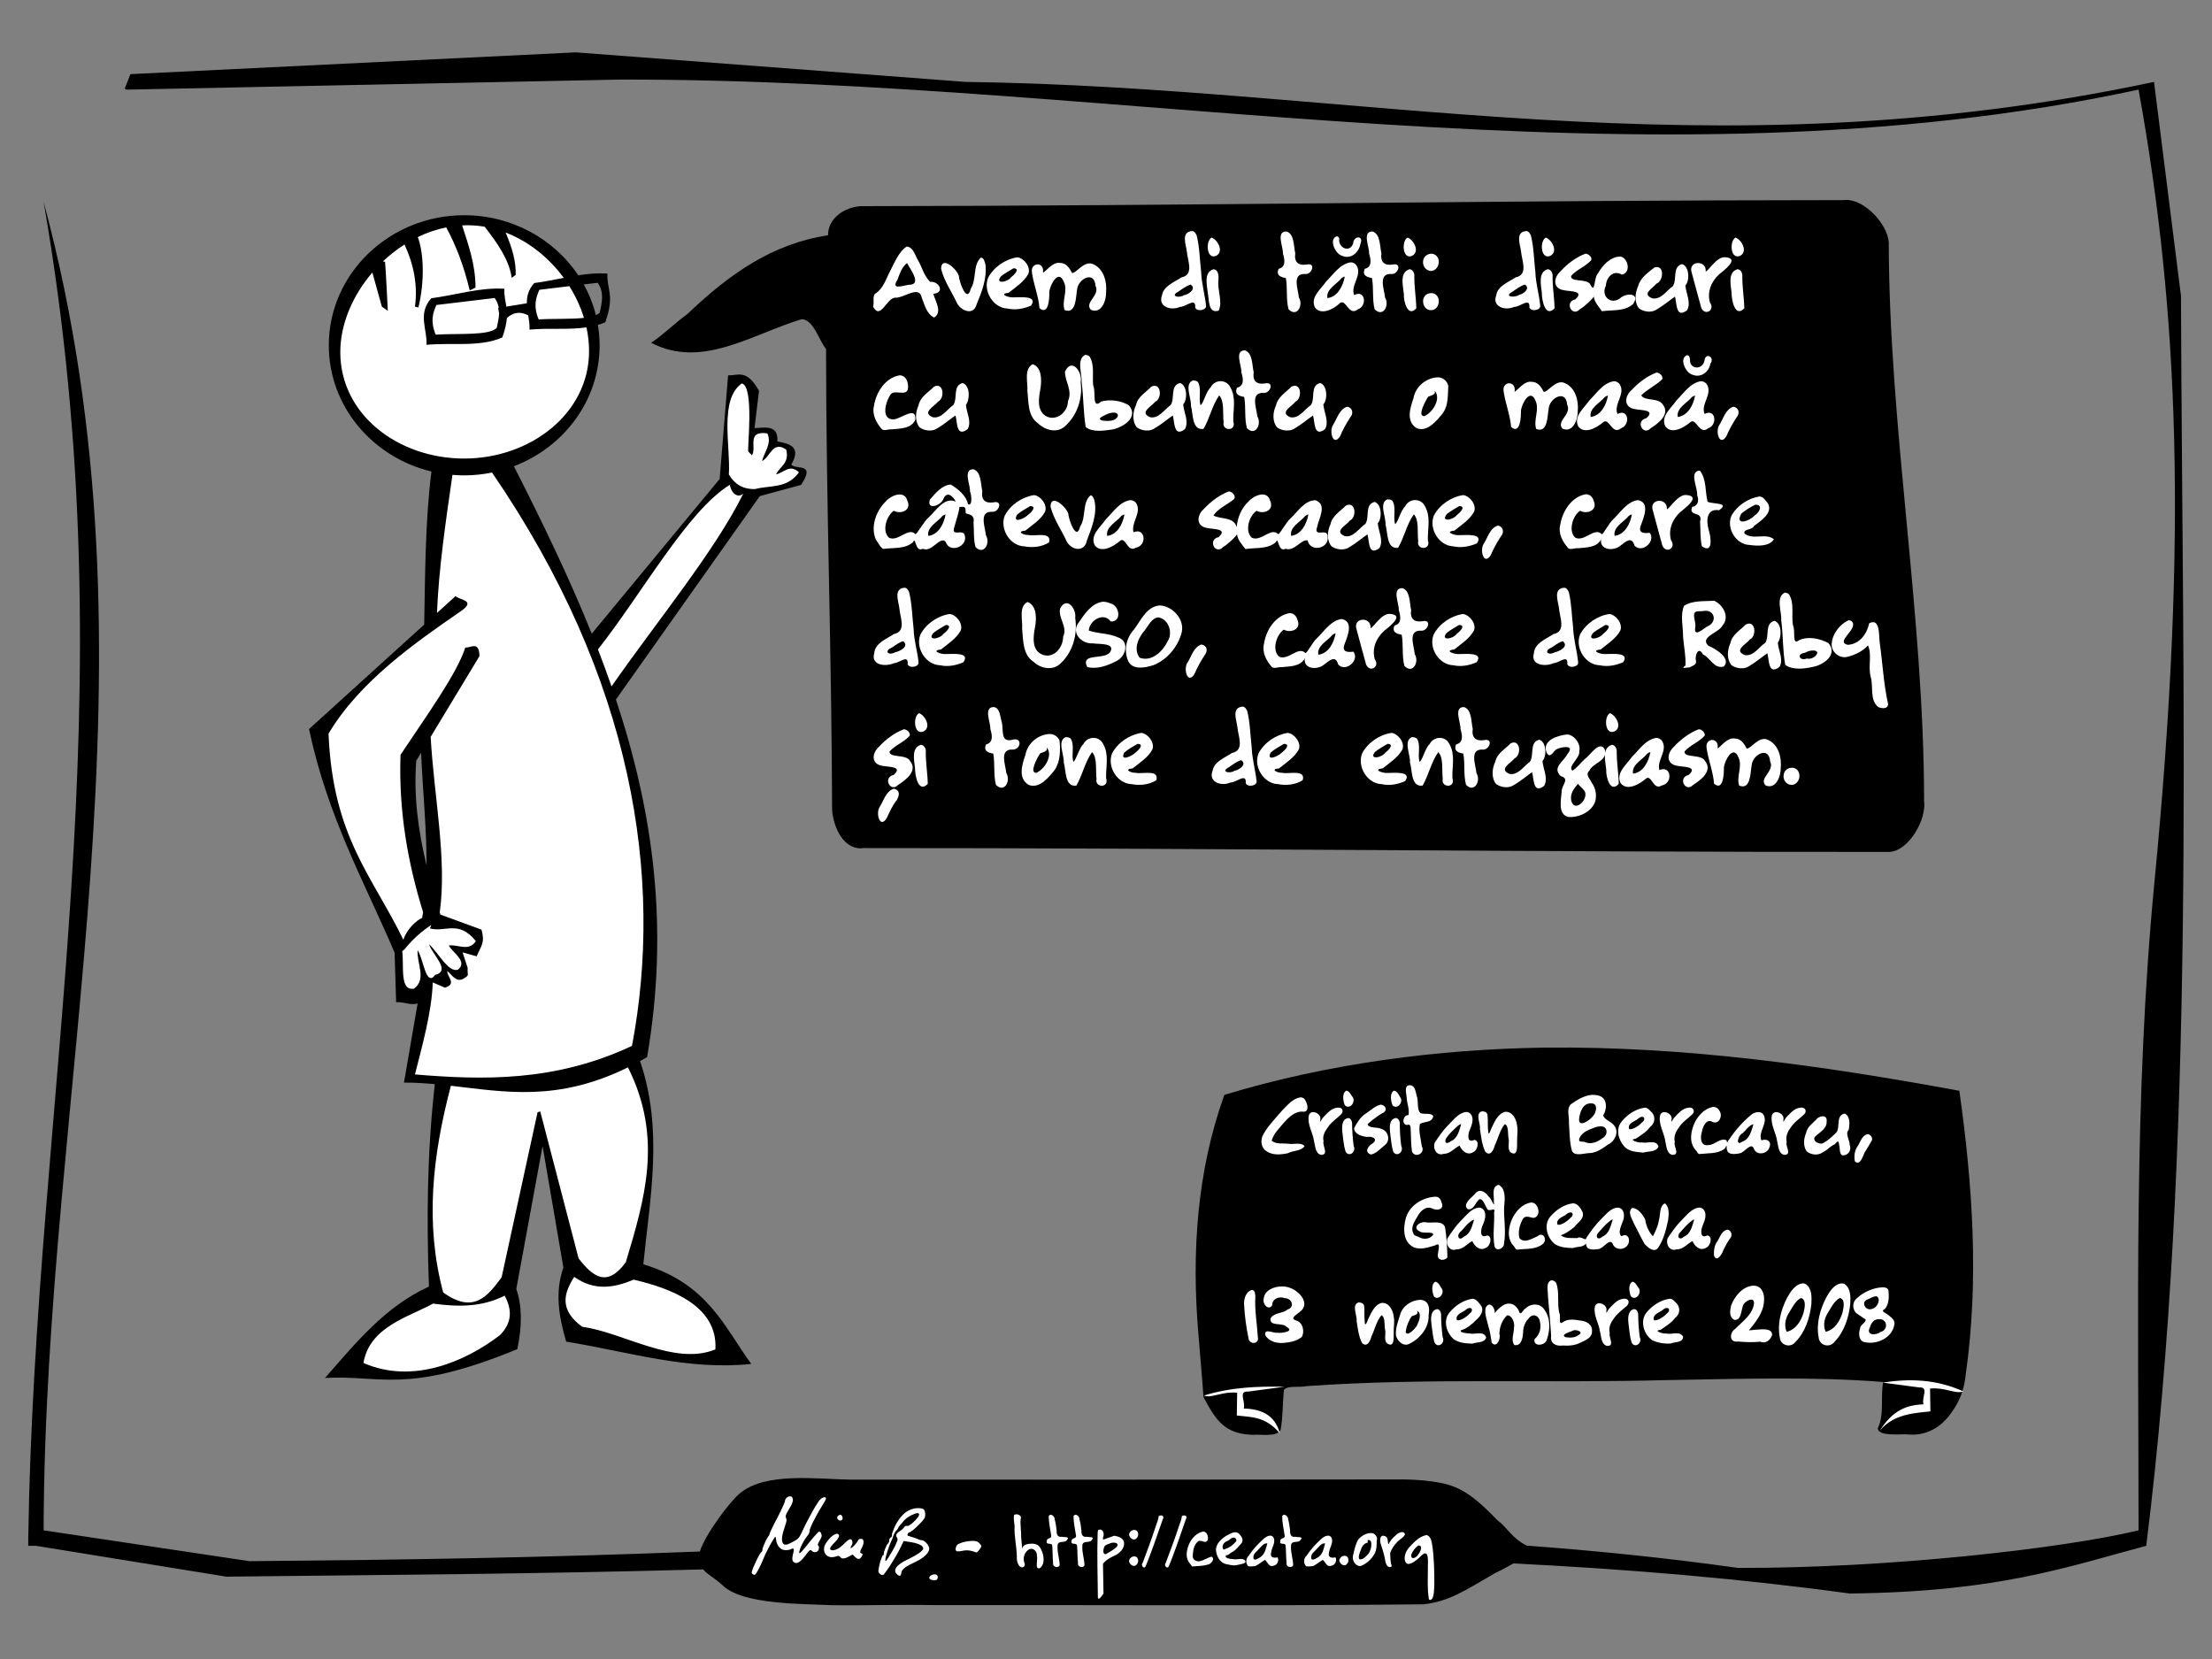
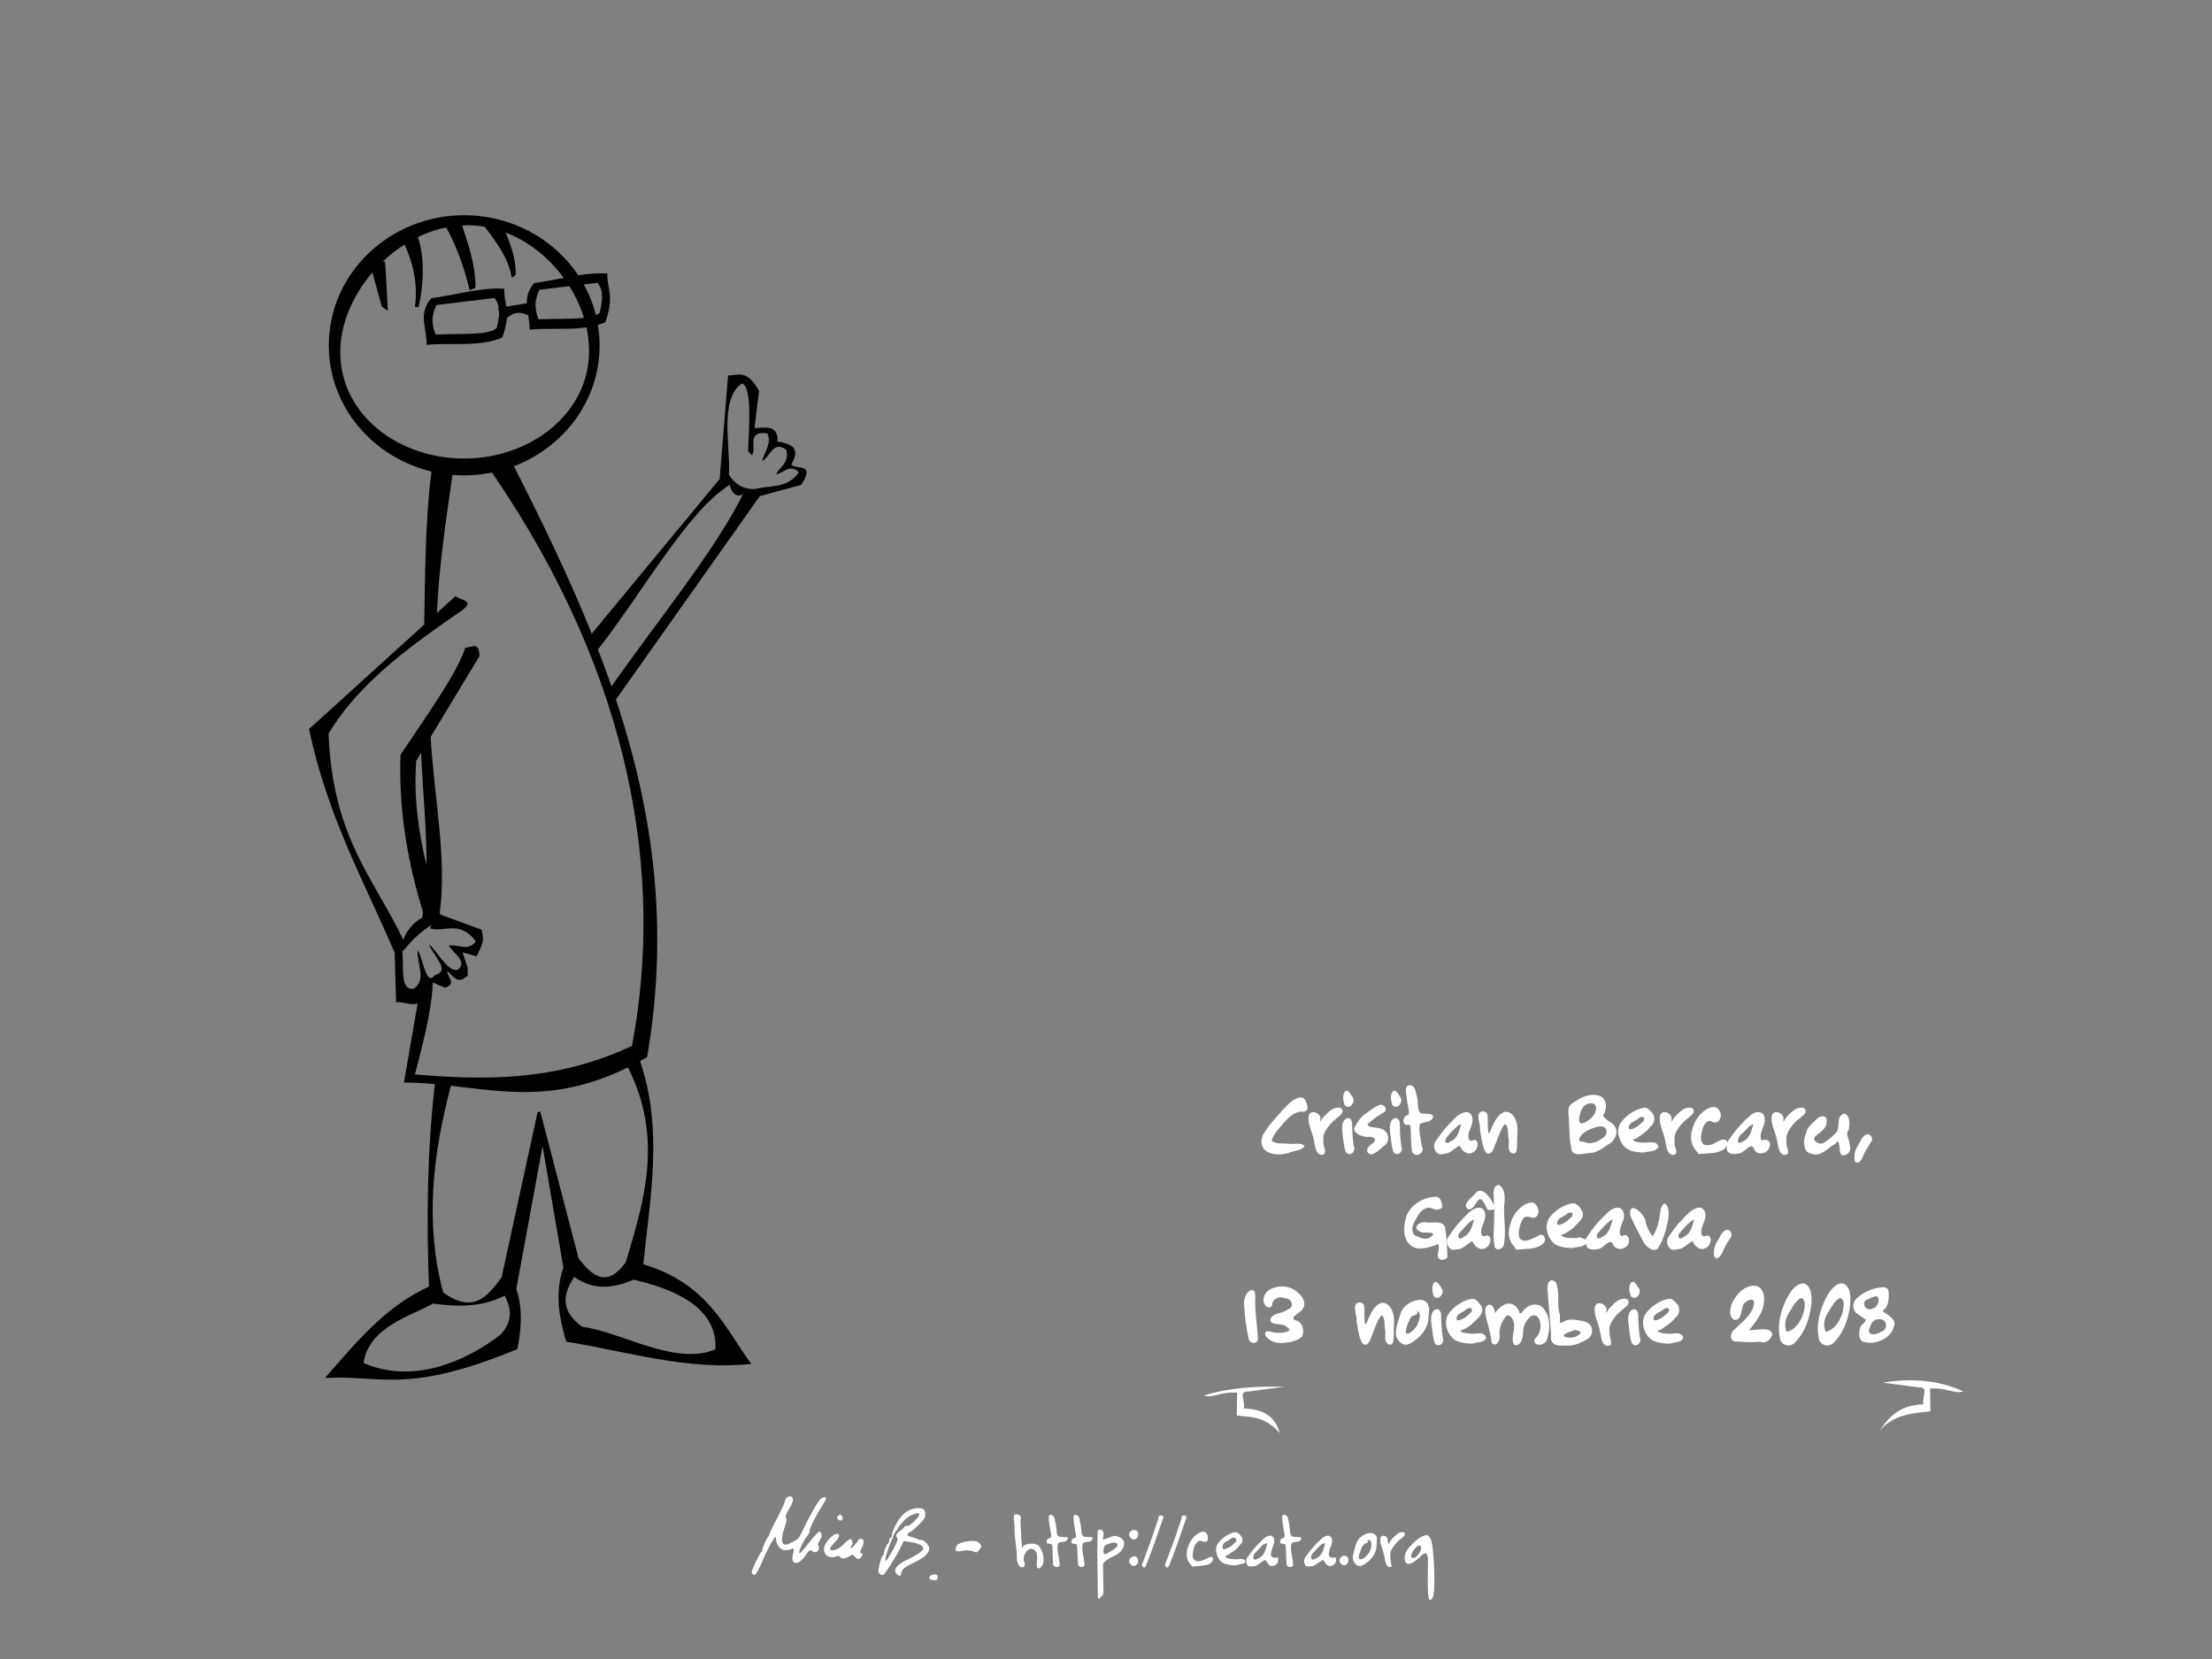
<svg xmlns="http://www.w3.org/2000/svg" xmlns:ns1="http://www.inkscape.org/namespaces/inkscape" xmlns:ns2="http://sodipodi.sourceforge.net/DTD/sodipodi-0.dtd" ns1:output_extension="org.inkscape.output.svg.inkscape" version="1.1" ns2:docname="tricou-ceata-tibi.svg" height="600" width="800" ns1:version="0.46+devel" ns2:version="0.32" id="svg1">
  <rect width="100%" height="100%" fill="#808080" stroke="none" />
  <defs id="defs3">
    <ns1:perspective ns2:type="inkscape:persp3d" ns1:vp_x="0 : 300 : 1" ns1:vp_y="0 : 1000 : 0" ns1:vp_z="800 : 300 : 1" ns1:persp3d-origin="400 : 200 : 1" id="perspective17" />
    <ns1:perspective id="perspective2837" ns1:persp3d-origin="400 : 200 : 1" ns1:vp_z="800 : 300 : 1" ns1:vp_y="0 : 1000 : 0" ns1:vp_x="0 : 300 : 1" ns2:type="inkscape:persp3d" />
  </defs>
  <ns2:namedview id="base" pagecolor="#ffffff" bordercolor="#666666" borderopacity="1.0" ns1:pageopacity="0.0" ns1:pageshadow="2" ns1:zoom="0.78166667" ns1:cx="400" ns1:cy="300" ns1:window-width="1304" ns1:window-height="689" ns1:window-x="509" ns1:window-y="168" showgrid="false" ns1:window-maximized="0" ns1:current-layer="svg1" />
-   <path style="overflow:visible;marker:none;font-size:medium;font-style:normal;font-variant:normal;font-weight:normal;font-stretch:normal;text-indent:0pt;text-align:start;text-decoration:none;line-height:normal;letter-spacing:normal;word-spacing:normal;text-transform:none;direction:ltr;text-anchor:start;color:rgb(0, 0, 0);fill:#000000;fill-opacity:1;stroke:none;stroke-width:1px;visibility:visible;display:inline;font-family:Bitstream Vera Sans" d="M 559.062 378.875 C 520.146 379.405 480.136 384.645 442.812 395.969 C 432.884 423.475 430.906 453.277 433.406 482.281 C 433.974 489.952 434.749 497.606 435.25 505.281 C 439.723 513.571 442.776 518.629 453.188 518.938 C 455.832 518.602 461.635 519.907 463.156 517.156 C 463.965 512.844 463.866 507.392 464.344 502.656 C 465.764 500.946 469.966 501.917 472.469 501.312 C 516.401 498.221 558.968 500.329 602.969 499.125 C 628.549 498.725 655.264 497.766 681.094 499.812 C 680.025 504.93 681.562 511.825 679.125 516.562 C 679.323 519.676 687.748 518.544 690 518.781 C 696.525 519.435 702.152 516.242 705.875 510.719 C 708.99 506.468 710.481 501.969 710.969 496.812 C 715.789 462.857 713.401 428.316 708.625 394.5 C 659.092 385.36 609.479 378.388 559.062 378.875 z " id="path2898" />
  <path style="overflow:visible;marker:none;font-size:medium;font-style:normal;font-variant:normal;font-weight:normal;font-stretch:normal;text-indent:0pt;text-align:start;text-decoration:none;line-height:normal;letter-spacing:normal;word-spacing:normal;text-transform:none;direction:ltr;text-anchor:start;color:rgb(0, 0, 0);fill:#ffffff;fill-opacity:1;stroke:none;stroke-width:1px;visibility:visible;display:inline;font-family:Bitstream Vera Sans" d="m 435.406,504.719 c 2.877,1.097 6.362,-1.529 12.031,-1.031 -0.042,2.75 -0.083,5.5 -0.125,8.25 4.842,0.618 10.253,0.128 15.531,6.417 -1.68,-6.471 -6.506,-8.777 -13.031,-8.948 0.78,-2.475 -2.163,-6.386 1.625,-6.125 l 13.125,-1.75 c -9.542,-0.172 -19.148,0.101 -29.156,3.188 z" id="path2846" ns2:nodetypes="cccccccc" />
-   <path style="overflow:visible;marker:none;font-size:medium;font-style:normal;font-variant:normal;font-weight:normal;font-stretch:normal;text-indent:0pt;text-align:start;text-decoration:none;line-height:normal;letter-spacing:normal;word-spacing:normal;text-transform:none;direction:ltr;text-anchor:start;color:rgb(0, 0, 0);fill:#000000;fill-opacity:1;stroke:none;stroke-width:1px;visibility:visible;display:inline;font-family:Bitstream Vera Sans" d="m 208.219,18.938 -161.031,7.875 -2.094,5.25 0.688,0.344 0.688,0 177.688,-3.625 c 182.189,-0.356 370.574,42.274 549.281,3.625 14.58,80.363 17.844,161.733 5.75,286.594 -7.53,77.745 -5.75,155.831 -5.75,234.469 -27.25,6.57 -90.8,13.763 -144.875,13.594 -25.346,-3.567 -50.818,-6.188 -76.375,-8.062 -5.626,-2.839 -6.872,-6.428 -10.616,-9.174 -6.048,-6.21 -11.455,-11.37 -19.04,-13.201 -6.764,-1.548 -13.751,-1.646 -20.656,-1.562 -64.812,0.109 -129.625,0.083 -194.438,0.062 -11.697,-0.159 -30.714,-2.861 -39.938,5.031 -3.308,2.684 -12.54,14.788 -14.375,20.969 -57.966,2.247 -104.449,2.967 -162.875,3.5 L 15.781,553.469 c 0.355,-160.099 44.901,-313.376 0,-480.438 31.462,181.076 -3.126,322.513 -5.562,483.25 l 0,2.781 2.781,0 68.875,11.156 c 61.283,-0.701 111.017,-0.931 172.438,-2.625 1.644,1.976 4.389,3.253 7.062,5.781 7.322,7.118 29.431,6.619 39.312,7.156 12.229,0.179 24.457,-0.279 36.688,-0.031 59.132,-0.097 118.284,0.335 177.406,-0.281 9.477,-0.955 15.865,-5.515 26.033,-11.341 2.916,-1.33 4.748,-2.504 6.53,-3.44 41.51,2.065 82.167,5.477 121.594,10.875 53.846,-0.589 78.339,-9.545 107.281,-17.25 18.039,-144.801 13.048,-302.269 12.562,-452.062 l -9.75,-77.375 C 616.981,64.077 491.499,31.475 349.25,29.625 L 208.219,18.938 z" id="path2903" ns2:nodetypes="ccccccccccccccccccccccccccccccccccccc" />
  <path id="text3280" d="m 285.658,541.165 c -0.918,0.067 -1.773,0.907 -1.781,1.844 -0.418,1.226 -1.015,2.391 -1.562,3.562 -1.207,2.562 -2.66,4.992 -3.781,7.594 -0.286,0.508 -0.221,1.158 -0.688,1.5 -0.809,1.262 -1.419,2.659 -1.938,4.062 -0.311,0.591 0.064,1.363 -0.688,1.688 -0.837,1.166 -1.423,2.487 -2.031,3.781 -0.456,1.055 -0.977,2.107 -1.281,3.219 -0.283,0.667 0.703,1.394 1.25,1.031 0.594,-0.725 0.996,-1.585 1.438,-2.406 0.832,-1.556 1.43,-3.208 2.156,-4.812 1.012,-2.1 2.08,-4.184 3.375,-6.125 0.481,-0.837 0.451,0.437 0.562,0.781 0.123,1.226 0.661,2.458 1.688,3.188 0.88,0.686 2.089,0.68 3.125,0.406 0.502,-0.011 1.465,-0.934 1.594,-0.031 -0.049,1.233 -0.695,2.405 -0.5,3.656 0.071,0.821 0.984,1.367 1.75,1.125 1.194,-0.406 1.977,-1.47 2.75,-2.406 0.605,-0.72 1.079,-1.62 1.844,-2.188 0.578,-0.168 0.85,0.672 1.438,0.688 0.762,0.226 1.641,-0.288 1.75,-1.094 0.167,-0.545 0.064,-1.212 -0.375,-1.5 0.102,-0.575 0.438,-1.09 0.719,-1.594 0.409,-0.721 0.989,-1.595 0.531,-2.438 -0.115,-0.643 -0.749,-1.054 -1.219,-0.438 -2.043,2.06 -3.698,4.463 -5.625,6.625 -0.249,0.276 -1.182,1.394 -1.125,0.469 0.234,-1.291 0.864,-2.475 1.469,-3.625 0.511,-0.99 1.199,-1.849 1.844,-2.75 0.428,-0.497 0.426,-1.123 0.5,-1.719 0.673,-1.925 1.664,-3.708 2.625,-5.5 0.847,-1.609 1.89,-3.105 2.781,-4.688 0.234,-0.462 0.906,-1.425 0.031,-1.594 -0.931,0.053 -1.672,0.747 -2.188,1.469 -1.644,2.415 -2.992,5.008 -4.344,7.594 -0.876,1.637 -1.567,3.377 -2.469,5 -0.621,1.162 -1.852,1.735 -2.969,2.312 -0.759,0.349 -1.562,0.924 -2.438,0.781 -0.775,-0.163 -1.065,-1.01 -1.062,-1.719 -0.024,-2.233 0.974,-4.288 1.531,-6.406 0.255,-0.675 0.062,-1.322 -0.219,-1.938 0.02,-0.875 0.615,-1.623 1,-2.375 0.597,-1.105 1.376,-2.153 1.625,-3.406 0.038,-0.568 -0.063,-1.385 -0.688,-1.594 -0.131,-0.023 -0.275,-0.041 -0.406,-0.031 z m 46.531,4.281 c -2.181,-0.075 -4.307,0.96 -5.781,2.531 -1.692,1.783 -2.904,4.013 -3.656,6.344 -0.333,0.568 0.139,1.472 -0.625,1.75 -0.564,0.302 -0.544,1.013 -0.594,1.562 -0.151,0.583 -0.812,0.859 -0.969,1.5 -0.421,0.937 -0.883,1.903 -0.969,2.938 0.342,0.542 -0.305,0.118 -0.406,0.562 -0.712,1.423 -1.101,3.001 -1.375,4.562 -0.028,0.183 -0.034,0.349 -0.062,0.531 -0.247,0.602 0.015,1.209 0.562,1.531 0.462,0.424 1.213,0.583 1.531,-0.094 1.524,-1.937 2.8,-4.076 4.062,-6.188 1.099,-1.814 2.001,-3.71 2.906,-5.625 0.535,0.076 1.059,0.143 1.594,0.219 1.593,0.255 3.275,0.484 4.688,1.312 0.56,0.309 1.108,1.103 0.594,1.688 -0.892,1.007 -2.103,1.645 -3.25,2.312 -1.991,1.128 -4.25,1.894 -5.906,3.531 -0.638,0.627 -1.091,1.698 -0.5,2.5 0.341,0.474 0.884,1.085 1.531,0.938 0.515,-0.397 0.345,-1.154 0.594,-1.688 0.646,-1.113 1.845,-1.714 2.938,-2.312 2.078,-1 4.274,-1.935 5.906,-3.625 0.653,-0.704 1.274,-1.695 1,-2.688 -0.404,-0.978 -1.155,-1.83 -2.062,-2.375 -0.517,-0.223 -1.113,-0.102 -1.625,-0.375 -1.263,-0.619 -2.657,-0.894 -3.969,-1.375 -0.487,-0.453 0.271,-1.315 0.844,-1.312 1.215,-0.77 2.252,-1.817 3.281,-2.812 0.766,-0.823 1.683,-1.594 2.062,-2.688 0.146,-0.728 0.119,-1.518 -0.125,-2.219 -0.357,-0.864 -1.412,-0.93 -2.219,-0.938 z m -0.531,1.812 c 0.32,-0.041 0.63,0.022 0.781,0.344 -0.011,0.684 -0.538,1.21 -0.938,1.719 -0.828,0.892 -1.679,1.805 -2.75,2.406 -0.491,0.325 -1.2,-0.151 -1.594,0.406 -0.446,0.744 -1.152,1.263 -1.875,1.719 -0.606,0.387 -1.368,1.075 -1.094,1.875 0.395,0.48 0.589,1.027 0.281,1.625 -0.754,2.075 -1.95,3.967 -3.094,5.844 l -0.031,0.094 -0.062,0.062 c -0.302,0.337 -0.642,1.324 -1.094,1.094 -0.027,-0.902 0.284,-1.767 0.531,-2.625 0.471,-1.424 0.882,-2.896 1.531,-4.25 0.697,-1.281 0.854,-2.843 1.844,-3.969 0.505,-0.367 0.706,-0.911 0.969,-1.438 0.652,-0.815 1.394,-1.577 2.031,-2.406 1.01,-1.031 2.322,-1.73 3.656,-2.25 0.26,-0.071 0.586,-0.209 0.906,-0.25 z m 35.938,0.406 c -0.319,-10e-4 -0.615,0.075 -0.844,0.25 -0.263,1.338 0.095,2.686 0.188,4.031 -0.194,3.661 0.744,7.257 0.812,10.906 -0.091,1.282 0.148,2.619 1,3.625 1.248,1.04 2.432,-0.265 1.625,-1.562 -0.464,-1.786 0.266,-3.825 1.969,-4.656 1.337,-0.555 2.765,0.871 2.656,2.219 0.33,1.435 -0.224,2.886 0.031,4.312 0.898,1.36 2.251,-0.807 2.312,-1.781 0.302,-1.793 -0.222,-3.666 -1.125,-5.219 -0.698,-1.295 -2.243,-1.625 -3.594,-1.469 -1.219,0.028 -3.021,0.496 -2.938,2 -0.134,-1.494 -0.247,-2.974 -0.375,-4.469 0.086,-2.126 -0.389,-4.244 -0.188,-6.375 0.521,-1.072 -0.574,-1.809 -1.531,-1.812 z m -63.688,0.156 c -0.144,-0.008 -0.311,0.027 -0.469,0.156 -0.128,0.069 -0.237,0.152 -0.344,0.25 -0.67,0.511 -0.181,1.445 0.5,1.625 0.643,0.325 1.335,-0.374 1.125,-1.031 -0.06,-0.45 -0.381,-0.975 -0.812,-1 z m 75.969,0.031 c -0.234,0.044 -0.449,0.185 -0.594,0.5 -0.004,2.3 0.537,4.579 0.875,6.844 0.395,1.414 -1.565,0.911 -1.531,1.969 -0.6,1.949 1.873,0.444 1.938,1.938 0.19,2.044 0.075,4.116 0.312,6.156 -0.332,1.417 1.827,2.078 2.375,0.844 -0.051,-2.539 -1.067,-5.008 -0.719,-7.562 0.51,-1.451 2.732,-0.4 3.375,-1.594 1.24,-1.35 -1.134,-0.916 -1.906,-1.156 -1.488,0.272 -1.944,-0.919 -1.844,-2.188 -0.163,-1.38 -0.344,-2.783 -0.719,-4.125 0.038,-0.855 -0.861,-1.757 -1.562,-1.625 z m 8.969,0 c -0.234,0.044 -0.449,0.185 -0.594,0.5 -0.004,2.3 0.537,4.579 0.875,6.844 0.395,1.414 -1.564,0.911 -1.531,1.969 -0.6,1.949 1.873,0.444 1.938,1.938 0.19,2.044 0.107,4.116 0.344,6.156 -0.332,1.417 1.796,2.078 2.344,0.844 -0.051,-2.539 -1.067,-5.008 -0.719,-7.562 0.51,-1.451 2.732,-0.4 3.375,-1.594 1.24,-1.35 -1.103,-0.916 -1.875,-1.156 -1.488,0.272 -1.976,-0.919 -1.875,-2.188 -0.163,-1.38 -0.344,-2.783 -0.719,-4.125 0.038,-0.855 -0.861,-1.757 -1.562,-1.625 z m 75.469,0 c -0.234,0.044 -0.449,0.185 -0.594,0.5 -0.004,2.3 0.537,4.579 0.875,6.844 0.395,1.414 -1.564,0.911 -1.531,1.969 -0.6,1.949 1.842,0.444 1.906,1.938 0.19,2.044 0.107,4.116 0.344,6.156 -0.332,1.417 1.827,2.078 2.375,0.844 -0.051,-2.539 -1.067,-5.008 -0.719,-7.562 0.51,-1.451 2.732,-0.4 3.375,-1.594 1.24,-1.35 -1.134,-0.916 -1.906,-1.156 -1.488,0.272 -1.944,-0.919 -1.844,-2.188 -0.163,-1.38 -0.344,-2.783 -0.719,-4.125 0.038,-0.855 -0.861,-1.757 -1.562,-1.625 z m -44.5,0.219 c -0.241,0.009 -0.504,0.106 -0.75,0.25 -0.089,1.32 -0.732,2.495 -1.094,3.75 -1.421,4.42 -3.07,8.775 -4.688,13.125 -0.781,0.735 0.27,2.418 1,1.375 1.087,-2.502 1.971,-5.105 2.938,-7.656 1.059,-3.158 2.254,-6.28 3.312,-9.438 0.577,-0.891 0.005,-1.435 -0.719,-1.406 z m 8.375,0 c -0.241,0.009 -0.504,0.106 -0.75,0.25 -0.089,1.32 -0.733,2.495 -1.094,3.75 -1.421,4.42 -3.101,8.775 -4.719,13.125 -0.781,0.735 0.301,2.418 1.031,1.375 1.087,-2.502 1.971,-5.105 2.938,-7.656 1.06,-3.158 2.223,-6.28 3.281,-9.438 0.577,-0.891 0.036,-1.435 -0.688,-1.406 z m -30.531,5.125 c -0.171,0.027 -0.367,0.112 -0.562,0.219 -0.099,0.479 -0.097,0.95 -0.125,1.438 -0.248,7.681 0.038,15.383 0.094,23.062 0.471,1.008 1.579,-1.122 2.031,-1.531 -0.067,-3.61 -0.121,-7.202 -0.188,-10.812 1.014,-1.385 2.671,-2.244 4.219,-2.969 1.835,-0.832 3.613,-2.541 3.406,-4.719 -0.23,-1.689 -2.131,-2.222 -3.562,-2.469 -1.016,0.362 -2.046,0.732 -3.062,1.094 -0.862,0.441 -1.285,0.357 -0.875,-0.781 0.4,-1.126 -0.175,-2.721 -1.375,-2.531 z m 12.469,0.125 c -0.672,0.039 -1.364,0.477 -1.656,1.156 -0.645,1.237 1.425,3.137 2.5,1.906 0.554,-0.44 0.78,-1.198 0.625,-1.875 -0.148,-0.881 -0.797,-1.227 -1.469,-1.188 z m 25.094,0.594 c -0.093,-0.004 -0.18,0.018 -0.281,0.031 -2.091,0.491 -3.739,2.19 -4.688,4.062 -0.999,2.16 -1.733,5.006 -0.188,7.094 0.366,0.488 0.728,0.949 1.094,1.438 1.825,-0.187 3.689,-0.136 5.469,-0.625 1.279,-0.107 3.003,-2.116 1.531,-2.938 -1.4,0.354 -2.605,1.273 -4.031,1.594 -1.298,0.438 -2.985,-0.507 -2.75,-2 0.126,-1.762 0.359,-3.855 1.844,-5.031 1.142,-1.029 2.582,1.108 3.562,-0.531 0.295,-1.158 -0.168,-3.041 -1.562,-3.094 z m 71.906,0.188 c -0.825,-0.01 -1.888,0.591 -2.312,1.156 -1.173,0.879 -2.04,2.042 -2.688,3.312 -0.37,-1.088 0.108,-2.907 -1.625,-3.125 -1.544,-0.345 -1.452,1.89 -1.156,2.844 0.625,1.992 1.315,3.987 1.625,6.062 0.138,1.096 0.897,3.098 2.312,2.188 0.103,-0.326 -0.106,-0.656 -0.188,-0.969 -0.254,-1.272 -0.28,-2.606 -0.312,-3.906 0.475,-1.441 1.37,-2.741 2.406,-3.844 0.856,-1.103 2.401,-1.571 2.938,-2.906 -0.104,-0.575 -0.505,-0.806 -1,-0.812 z m -60.625,0.062 c -0.95,0.098 -1.946,0.753 -2.75,1.125 -1.95,1.17 -4.114,2.992 -3.969,5.5 0.212,1.922 1.243,4.037 3.156,4.75 1.537,0.353 3.185,0.879 4.75,0.406 0.748,-0.213 3.92,-0.502 2.312,-1.844 -1.214,-0.663 -2.622,0.08 -3.938,-0.219 -0.872,-0.09 -3.296,-0.155 -2.656,-1.406 1.076,0.042 1.515,-0.965 2.406,-1.219 1.277,-0.789 2.193,-2.023 3.188,-3.125 0.951,-1.218 -0.09,-2.744 -1.062,-3.562 -0.313,-0.27 -0.676,-0.377 -1.031,-0.406 -0.133,-0.011 -0.271,-0.014 -0.406,0 z m 49.219,0.281 c -1.705,0.005 -3.363,1.068 -4.469,2.312 -1.011,1.713 -1.428,3.704 -1.875,5.625 -0.477,1.618 0.486,3.679 2.219,4 0.22,0.031 0.444,-0.002 0.656,-0.062 1.964,-0.79 3.634,-2.319 4.719,-4.125 0.933,-1.499 0.938,-3.3 0.938,-5 0.446,-1.084 -0.389,-2.382 -1.469,-2.688 -0.245,-0.044 -0.475,-0.063 -0.719,-0.062 z m -193.125,0.25 c -0.074,0.008 -0.147,0.032 -0.219,0.062 -1.29,0.424 -2.238,1.467 -3.062,2.5 -0.183,0.24 -0.368,0.496 -0.531,0.75 -0.69,0.982 -1.002,2.288 -0.562,3.438 0.389,1.17 1.653,1.83 2.844,1.719 0.76,0.012 1.447,-0.399 2.188,-0.469 0.601,0.093 0.782,0.977 1.5,0.938 1.157,0.075 2.133,-0.67 3.125,-1.156 0.196,-0.046 0.431,-0.351 0.594,-0.188 0.59,0.554 1.073,1.309 1.906,1.5 0.736,0.106 1.187,-0.643 1.438,-1.219 0.581,-0.769 -0.605,-0.642 -0.719,-1.188 0.094,-0.976 0.792,-1.763 1.062,-2.688 0.199,-0.665 0.363,-1.594 -0.281,-2.062 -0.508,-0.255 -1.407,-0.059 -1.562,0.531 -0.319,0.637 -0.809,1.162 -1.281,1.688 -0.419,0.373 -0.809,0.968 -1.375,1.062 -0.119,-0.63 0.623,-1.1 0.625,-1.75 0.114,-0.583 -0.085,-1.472 -0.812,-1.5 -0.658,0.167 -1.152,0.696 -1.656,1.125 -1.197,1.187 -2.481,2.537 -4.219,2.844 -0.583,0.181 -1.709,-0.039 -1.281,-0.875 0.76,-1.563 2.553,-2.394 3.094,-4.094 0.224,-0.552 -0.293,-1.024 -0.812,-0.969 z m 213.281,0.469 c -1.473,0.307 -2.808,1.11 -3.906,2.125 -1.548,1.49 -3.386,3.018 -3.844,5.219 -0.237,1.089 -0.188,2.975 1.25,3.125 1.482,-0.179 2.673,-1.237 3.781,-2.156 0.766,-0.634 2.259,-2.705 3.031,-1.062 0.451,1.631 0.169,3.328 0.219,5 0.013,3.575 -0.251,7.208 0.344,10.75 0.124,0.908 1.09,0.327 1.344,-0.156 0.632,-1.629 0.572,-3.436 0.656,-5.156 0.003,-4.728 -0.093,-9.471 -0.781,-14.156 -0.252,-1.329 -0.516,-3.195 -2.094,-3.531 z m -56.5,0.219 c -0.829,1.5e-4 -1.776,0.589 -2.344,1.125 -2.058,1.857 -3.961,3.885 -5.469,6.219 -1.056,0.923 -1.107,2.744 -0.125,3.719 0.837,0.186 1.747,-0.002 2.594,-0.062 1.232,-0.626 2.294,-1.562 3.5,-2.25 0.904,0.827 1.412,2.785 3.062,2.125 1.373,-0.19 2.075,-1.876 1.469,-3.031 -1.321,0.344 -2.872,0.096 -2.344,-1.719 0.188,-1.792 1.707,-3.541 0.906,-5.375 -0.312,-0.552 -0.752,-0.75 -1.25,-0.75 z m 20.906,0 c -0.829,1.5e-4 -1.776,0.589 -2.344,1.125 -2.058,1.857 -3.961,3.885 -5.469,6.219 -1.056,0.923 -1.076,2.744 -0.094,3.719 0.837,0.186 1.716,-0.002 2.562,-0.062 1.232,-0.626 2.294,-1.562 3.5,-2.25 0.904,0.827 1.443,2.785 3.094,2.125 1.373,-0.19 2.075,-1.876 1.469,-3.031 -1.321,0.344 -2.872,0.096 -2.344,-1.719 0.188,-1.792 1.707,-3.541 0.906,-5.375 -0.312,-0.552 -0.784,-0.75 -1.281,-0.75 z m -34.312,0.719 c 0.705,-0.057 1.371,0.499 1.125,1.312 -0.806,0.85 -1.591,1.764 -2.688,2.25 -0.623,0.271 -1.228,0.573 -1.875,0.781 -0.84,-1.037 -0.141,-2.437 1,-2.969 0.666,-0.226 1.191,-0.67 1.75,-1.094 0.208,-0.163 0.453,-0.262 0.688,-0.281 z m 48.969,0.844 c 0.313,-0.04 0.751,0.197 0.938,0.719 0.271,1.437 -0.11,2.971 -0.906,4.188 -0.795,0.911 -2.036,2.406 -3.344,2.062 -0.511,-0.978 0.102,-2.144 0.438,-3.094 0.424,-1.427 1.102,-2.652 2.656,-2.938 -0.276,-0.603 -0.095,-0.898 0.219,-0.938 z m -143.188,0.344 c -0.351,0 -0.723,0.022 -1.156,0.062 -1.619,0.162 -2.969,0.539 -4.031,1.094 -0.443,0.257 -0.731,0.686 -0.875,1.281 -0.051,0.203 -0.094,0.351 -0.094,0.5 0,0.311 0.106,0.57 0.281,0.719 0.124,0.095 0.337,0.125 0.688,0.125 0.423,0 1.029,-0.087 1.812,-0.25 0.402,-0.081 0.817,-0.125 1.25,-0.125 1.041,4e-5 2.168,0.263 3.344,0.75 l 0.094,0 c 0.412,0 1.029,-0.674 1.812,-2 0.041,-0.054 0.062,-0.12 0.062,-0.188 0,-0.325 -0.383,-0.823 -1.156,-1.5 -0.371,-0.311 -1.062,-0.469 -2.031,-0.469 z m 51.031,0.625 c 0.965,-0.005 1.825,0.401 1.156,1.5 -1.189,1.103 -2.646,1.909 -4.062,2.688 -1.26,0.098 -0.854,-2.238 -0.312,-2.969 0.403,-0.485 1.089,-0.631 1.656,-0.844 0.371,-0.237 0.983,-0.372 1.562,-0.375 z m 55.094,0.281 c 0.149,-0.017 0.307,-0.029 0.469,0 -0.467,1.726 -0.836,3.752 -2.375,4.875 -0.872,0.548 -2.879,1.953 -2.656,-0.094 0.098,-1.248 1.356,-1.934 2.062,-2.844 0.722,-0.689 1.458,-1.821 2.5,-1.938 z m 20.906,0 c 0.149,-0.017 0.307,-0.029 0.469,0 -0.467,1.726 -0.805,3.752 -2.344,4.875 -0.872,0.548 -2.91,1.953 -2.688,-0.094 0.098,-1.248 1.356,-1.934 2.062,-2.844 0.722,-0.689 1.458,-1.821 2.5,-1.938 z m 34.156,0.75 c 1.834,-0.145 0.762,2.351 0.031,3.156 -0.448,1.041 -2.65,2.397 -2.594,0.312 0.418,-1.391 1.405,-2.611 2.562,-3.469 z m -26.594,3.719 c -0.668,-0.039 -1.388,0.309 -1.719,1 -0.949,1.215 1.293,3.336 2.406,2.062 0.508,-0.402 0.734,-1.082 0.625,-1.719 -0.054,-0.882 -0.644,-1.304 -1.312,-1.344 z m -76.219,0.219 c -0.672,0.041 -1.363,0.478 -1.656,1.156 -0.642,1.241 1.414,3.121 2.5,1.906 0.554,-0.44 0.78,-1.167 0.625,-1.844 -0.145,-0.887 -0.797,-1.26 -1.469,-1.219 z m -72.188,6.5 c -0.391,0.016 -0.807,0.136 -1.125,0.312 -0.529,0.233 -1.07,0.985 -0.438,1.438 0.578,0.359 1.333,0.431 2,0.344 0.769,-0.105 0.998,-1.121 0.594,-1.688 -0.262,-0.324 -0.64,-0.422 -1.031,-0.406 z" style="font-size:4.334px;font-style:normal;font-variant:normal;font-weight:normal;font-stretch:normal;fill:#ffffff;stroke:none;font-family:Rufscript" />
  <path ns2:nodetypes="cccccccc" id="path2858" d="m 710.062,503.219 c -2.877,1.097 -6.362,-1.529 -12.031,-1.031 0.042,2.75 0.083,5.5 0.125,8.25 -4.842,0.618 -13.003,0.628 -18.281,6.917 3.9,-6.004 8.232,-9.251 15.781,-9.448 -0.78,-2.475 2.163,-6.386 -1.625,-6.125 l -13.125,-1.75 c 9.883,-1.535 19.474,-1.202 29.156,3.188 z" style="overflow:visible;marker:none;font-size:medium;font-style:normal;font-variant:normal;font-weight:normal;font-stretch:normal;text-indent:0pt;text-align:start;text-decoration:none;line-height:normal;letter-spacing:normal;word-spacing:normal;text-transform:none;direction:ltr;text-anchor:start;color:rgb(0, 0, 0);fill:#ffffff;fill-opacity:1;stroke:none;stroke-width:1px;visibility:visible;display:inline;font-family:Bitstream Vera Sans" />
  <g id="g2957" transform="translate(-851.271,167.967)" />
  <g transform="matrix(3.403,0,0,3.403,-1409.698,-893.975)" id="layer1-9" ns1:label="Layer 1" style="fill:#000000" />
-   <path style="font-size:medium;font-style:normal;font-variant:normal;font-weight:normal;font-stretch:normal;text-indent:0;text-align:start;text-decoration:none;line-height:normal;letter-spacing:normal;word-spacing:normal;text-transform:none;direction:ltr;block-progression:tb;writing-mode:lr-tb;text-anchor:start;color:#000000;fill:#ffffff;fill-opacity:1;stroke:none;stroke-width:6.898;marker:none;visibility:visible;display:inline;overflow:visible;enable-background:accumulate;font-family:Bitstream Vera Sans;-inkscape-font-specification:Bitstream Vera Sans" d="M 167 78.844 C 166.475 78.856 165.963 78.876 165.438 78.906 C 143.152 79.533 122.529 97.363 120.156 119.75 C 117.978 137.874 127.954 156.296 143.844 164.75 C 148.005 167.052 152.558 168.779 157.156 169.781 C 154.492 188.606 155.172 207.822 154.094 226.656 L 112.875 264.062 C 118.456 292.019 132.154 317.505 143.281 343.531 C 144.531 348.159 143.515 353.142 144.188 357.875 C 144.203 358.986 143.297 361.945 145.344 361.531 C 147.622 362.072 150.102 362.51 152.281 361.531 C 150.645 371.203 148.943 380.864 147.281 390.531 C 150.986 390.577 154.682 390.884 158.375 391.156 C 155.482 415.964 155.23 441.002 156.125 465.938 C 141.189 472.519 130.214 485.255 119.844 497.281 C 133.632 497.236 147.733 499.523 161.219 495.531 C 169.736 493.593 178.091 490.516 186.219 487.188 C 187.676 480.225 187.874 472.767 185.719 466 C 189.055 448.329 192.022 430.588 195.625 412.969 C 198.152 413.17 197.284 416.976 197.938 418.719 C 200.219 432.047 202.716 445.386 204.688 458.75 C 201.683 466.957 203.172 476.135 205.5 484.312 C 226.819 487.806 248.079 494.407 269.906 492.438 C 261.927 480.56 254.142 467.164 240.5 461.344 C 237.622 459.99 234.633 458.879 231.594 457.938 C 233.94 435.011 238.246 411.244 231.969 388.625 C 231.62 386.693 229.089 383.274 232.062 382.219 C 234.669 380.549 233.247 376.648 234.281 374.094 C 240.245 333.765 234.848 292.248 222.031 253.844 C 221.438 251.205 224.721 249.42 225.688 247.125 C 241.977 224.278 257.973 201.04 274.531 178.5 L 289.062 174.562 C 289.838 173.425 292.115 170.023 289.188 170.094 C 287.346 170.208 283.973 168.807 285.75 166.594 C 287.68 164.605 285.966 161.012 283.406 161.188 C 281.497 161.212 279.363 159.944 280.062 157.781 C 279.179 154.506 274.757 155.973 272.312 155.812 C 271.024 154.543 272.682 150.793 272.625 148.656 C 273.052 145.054 274.414 140.368 270.781 137.969 C 269.152 136.514 265.497 135.373 264.188 137.5 C 263.727 141.382 263.792 145.314 263.219 149.219 C 262.524 157.301 261.911 165.583 261.219 173.562 C 245.521 192.689 229.483 211.924 213.688 231.125 C 205.066 209.577 195.041 188.76 184.469 168.094 C 203.764 161.622 218.005 141.392 215.656 120.75 C 215.901 119.188 213.888 116.185 216.5 116.531 C 218.951 115.608 219.211 112.867 219.438 110.438 L 217.312 114.656 L 213.969 116.562 L 207.875 102.281 L 207.562 102.344 L 207.562 101.531 L 207.875 102.281 L 217.312 100.281 L 219.5 109.875 C 219.538 109.499 219.571 109.09 219.625 108.75 C 219.43 105.829 219.044 102.387 218.438 99.844 C 215.102 99.554 211.423 100.847 208.312 100.125 C 199.462 86.706 183.286 78.466 167 78.844 z M 151.594 268.031 C 152.233 268.351 155.75 279.842 155.75 281.281 C 155.75 282.72 157.347 305.763 157.188 306.562 C 157.028 307.362 156.233 319.336 155.594 319.656 C 154.954 319.976 151.125 311.688 151.125 311.688 L 147.438 274.562 L 151.594 268.031 z " id="path2908" />
  <path style="font-size:medium;font-style:normal;font-variant:normal;font-weight:normal;font-stretch:normal;text-indent:0;text-align:start;text-decoration:none;line-height:normal;letter-spacing:normal;word-spacing:normal;text-transform:none;direction:ltr;block-progression:tb;writing-mode:lr-tb;text-anchor:start;color:#000000;fill:#000000;fill-opacity:1;stroke:none;stroke-width:6.898;marker:none;visibility:visible;display:inline;overflow:visible;enable-background:accumulate;font-family:Bitstream Vera Sans;-inkscape-font-specification:Bitstream Vera Sans" d="m 167.884,77.838 c -26.903,0 -48.969,21.007 -48.969,47.062 0,22.102 15.889,40.537 37.125,45.625 -2.309,18.096 -2.277,38.279 -2.625,55.375 l -41.656,37.781 c 6.781,31.914 19.893,54.973 30.969,80.875 l 0.531,17.906 c 2.631,-0.26 5.098,1.273 7.781,0.438 l -4.938,28.625 c 3.796,-0.009 7.494,0.236 11.156,0.562 -2.792,24.905 -3.01,48.497 -2.125,73.219 -15.951,7.291 -26.522,20.448 -37.594,33.062 20.23,-1.214 29.244,6.163 69.562,-10.438 1.75,-8.377 1.739,-15.691 -0.375,-21.75 l 9.5,-51.688 7.531,43.938 c -3.166,9.027 -1.61,17.798 1,26.781 22.556,3.666 43.936,10.522 66.938,8.062 -9.855,-13.494 -15.612,-28.92 -39.031,-36.031 2.464,-24.399 7.283,-48.71 -1.188,-73.5 0.847,-0.466 1.701,-0.935 2.562,-1.438 8.065,-47.147 2.148,-88.827 -11.281,-129.312 l 52.031,-73.562 14.938,-4.062 c 5.472,-8.316 -1.932,-5.295 -3.562,-7.344 3.721,-6.39 -0.428,-7.534 -5.031,-8.375 0.524,-6.545 -5.304,-4.772 -8.25,-4.844 l 1.625,-13.438 c -4.413,-8.018 -7.66,-5.541 -11.188,-5.594 l -3.031,37.25 0.156,0 -46.438,56.156 c -8.078,-20.095 -17.739,-40.109 -28.156,-60.562 18.089,-6.878 31,-23.801 31,-43.719 0,-2.519 -0.228,-4.996 -0.625,-7.406 0.915,-0.269 1.81,-0.556 2.688,-0.938 3.532,-9.977 0.5,-11.75 0.75,-17.625 -3.512,-0.223 -7.019,0.088 -10.531,0.625 -8.725,-13.074 -23.992,-21.719 -41.25,-21.719 z m 1.062,3.625 c 2.146,0 4.27,0.177 6.344,0.531 4.604,5.943 8.855,11.944 9.781,18.5 l 1.438,-1.062 c 0.17,-4.838 -1.347,-10.01 -3.656,-15.344 8.359,3.215 15.696,9.122 21.031,16.406 -3.554,0.681 -7.102,1.413 -10.656,1.875 -2.184,2.436 -2.734,4.877 -2.688,7.312 l -7.406,1.219 c -0.322,-2.056 -0.829,-3.873 -0.719,-6.469 -8.812,-0.561 -17.625,2.292 -26.438,3.438 -5.035,5.615 -1.413,11.229 -1.719,16.844 9.135,-0.885 19.169,0.925 27.406,-2.656 1.051,-2.97 1.508,-5.222 1.656,-7.062 2.907,-2.505 5.38,-2.128 7.719,-0.938 0.281,1.718 0.562,3.438 0.469,5.156 6.736,-0.653 13.961,0.151 20.594,-0.812 0.625,2.847 0.938,5.745 0.938,8.625 0,22.545 -21.249,38.812 -45.156,38.812 -23.907,0 -44.812,-15.923 -44.812,-38.469 0,-10.182 4.478,-20.521 11.594,-28.812 l 3.438,12.344 2.156,1.5 c -0.333,-6.54 -0.667,-13.707 -1,-17.719 l -0.781,-0.125 c 2.409,-2.283 5.028,-4.351 7.812,-6.125 3.488,7.5 4.803,15 3.781,22.5 l 1.25,0.25 c 2.274,-9.332 1.992,-19.586 -0.219,-25.438 3.284,-1.598 6.737,-2.782 10.281,-3.5 3.461,6.335 6.348,13.828 8.5,22.781 l 2.094,-1 c -0.012,-8.299 -2.519,-15.357 -4.844,-22.5 0.599,-0.029 1.211,-0.062 1.812,-0.062 z m 47.219,20.812 c 2.493,3.594 1.481,7.188 0.75,10.781 -0.337,0.369 -0.813,0.65 -1.406,0.906 -0.97,-3.91 -2.46,-7.633 -4.375,-11.094 l 5.031,-0.594 z m -10.25,1.219 c 2.263,3.606 4.059,7.474 5.281,11.469 -4.719,0.522 -11.22,0.234 -16.375,0.562 -2.01,-4.829 -1.018,-7.857 0.25,-10.719 l 10.844,-1.312 z m -27,4.281 c 0.831,1.198 1.276,2.396 1.469,3.594 l -0.219,0.031 0.344,1.938 c -0.058,1.734 -0.491,3.484 -0.844,5.219 -2.661,2.914 -14.032,1.956 -22.094,2.469 -2.01,-4.829 -1.018,-7.857 0.25,-10.719 l 21.094,-2.531 z m 89.375,30.906 c 4.63,0.996 1.843,24.379 2.344,24.656 l 1.312,1.312 c 1.869,-2.636 -2.187,-9.033 5.594,-7.906 1.667,3.72 -1.096,6.698 -1.938,10 2.922,-1.375 3.896,-7.582 8.75,-4.125 1.225,5.019 -2.351,6.028 -3.656,8.938 2.717,-0.569 5.114,-3.921 8.25,-0.719 -4.289,6 -10.414,4.591 -15.844,6.031 -4.549,0.135 -7.503,-1.904 -9.5,-5.25 0.676,-10.122 -3.603,-27.154 4.688,-32.938 z m -90.344,32.219 c 51.246,74.83 62.097,146.666 50.625,207.344 -27.811,13.137 -54.269,12.357 -78.5,10.344 2.388,-9.516 6.169,-22.711 6.438,-33.406 l -0.219,0.031 4.625,2 c 4.526,-1.393 0.639,-3.994 0.875,-6 1.701,1.461 3.151,3.946 5.469,2.938 2.882,-1.663 1.642,-1.138 1.875,-4.125 l -1.844,-5.594 5.094,1.438 c 1.684,-3.968 3.084,-4.891 1.75,-9.656 l -14.844,-5.438 c -0.082,-0.261 -0.168,-0.52 -0.25,-0.781 2.682,-19.368 -2.126,-42.205 -3.281,-63.5 l 17.656,-29.219 c -0.164,-5.664 -3.146,-2.875 -5.125,-3.094 -3.064,9.545 -14.155,24.825 -23.438,38.812 -0.713,20.442 2.667,39.122 8.156,56.906 -0.109,0.691 -0.217,1.378 -0.344,2.062 -2.043,0.86 -5.609,4.136 -6.781,7.938 -11.054,-22.882 -25.562,-37.172 -27.062,-74.562 11.155,-18.811 31.222,-32.832 47.875,-44.312 5.626,-3.903 -0.361,-3.935 -1.938,-5.438 l -6.719,6.094 c 0.648,-16.134 3.156,-32.964 5.594,-49.938 1.406,0.117 2.814,0.188 4.25,0.188 3.452,0 6.806,-0.374 10.062,-1.031 z m 86,4.438 c 0.649,3.603 3.314,4.826 4.906,3.125 -10.292,20.862 -31.347,46.327 -47.688,69.781 -1.552,-4.476 -3.184,-8.918 -4.906,-13.375 16.13,-20.505 32.38,-50.11 47.688,-59.531 z m -111.656,96.906 c 0.643,14.228 2.044,27.901 1.969,40.719 -2.978,-12.389 -4.7,-24.929 -3.719,-37.812 l 1.75,-2.906 z m 3.688,62.281 -0.469,1.25 c 5.531,1.531 10.369,-3.183 16.594,4.594 -2.589,3.942 -6.541,1.063 -9.812,1.594 1.777,2.917 6.928,5.833 3.312,8.75 -3.479,1.077 -6.958,-6.062 -10.438,-9.219 1.202,3.852 8.107,9.605 2.219,11.094 -3.373,4.582 -4.236,-5.897 -6.344,-8.906 -0.387,4.639 3.381,10.466 -1.312,13.875 -5.241,0.955 -3.56,-7.984 -4.25,-13.531 l 0.844,-0.719 c 3.014,-3.734 6.263,-6.564 9.656,-8.781 z m 71.125,51.5 c 12.869,25.562 5.956,48.013 -0.781,70.5 -6.847,9.386 -12.077,5.027 -17.062,-1.406 l -13.875,-53.156 -0.969,0.312 -13,59.688 c -5.019,6.786 -10.118,13.422 -21.125,5.469 -6.701,-24.966 -3.817,-49.781 2.781,-74.75 19.568,2.227 38.551,5.898 64.031,-6.656 z m -19.438,75.781 c 7.41,5.197 14.497,3.947 21.5,1 13.52,3.135 30.521,9.52 29.562,25.219 -14.717,6.12 -33.879,-6.367 -48.156,-8.156 -8.474,-6.26 -6.627,-12.184 -2.906,-18.062 z m -25.156,6.781 c 2.533,4.743 2.977,9.476 -1.625,14.219 -12.294,9.48 -31.517,17.991 -49.438,10.125 2.213,-13.145 16.483,-16.64 25.156,-21.469 8.984,1.219 17.658,1.341 25.906,-2.875 z" id="path2818" ns2:nodetypes="cscccccccccccccccccccccccccccccccsccccccccccccccccccccccssscccccccccccccccccccccccccccccccccccccccccccccccccccccccccccccccccccccsccccccccccccccccccccccccccccccccccccccccc" />
-   <path style="font-size:medium;font-style:normal;font-variant:normal;font-weight:normal;font-stretch:normal;text-indent:0;text-align:start;text-decoration:none;line-height:normal;letter-spacing:normal;word-spacing:normal;text-transform:none;direction:ltr;block-progression:tb;writing-mode:lr-tb;text-anchor:start;color:#000000;fill:#000000;fill-opacity:1;stroke:none;stroke-width:1;marker:none;visibility:visible;display:inline;overflow:visible;enable-background:accumulate;font-family:Bitstream Vera Sans;-inkscape-font-specification:Bitstream Vera Sans" d="M 667.469 72.312 C 667.253 72.322 667.024 72.346 666.812 72.375 C 543.543 72.417 434.42 74.417 311.156 74.562 C 305.139 75.057 299.443 79.043 299.469 85.094 C 279.601 88.079 263.995 98.85 248.625 113.562 C 244.307 116.635 239.925 121.053 235.5 123.969 C 253.865 133.515 271.615 120.995 289.938 115.438 C 294.285 115.638 295.968 122.74 298.75 126.219 C 298.792 183.666 300.791 235.465 300.938 292.906 C 301.479 299.806 305.489 307.659 312.281 306.719 C 435.551 306.677 560.236 308.24 683.5 308.094 C 690.383 307.571 696.8 296.435 695.875 289.656 C 695.833 222.064 683.24 155.15 683.094 87.562 C 682.589 80.885 674.153 72.013 667.469 72.312 z " id="path2878" />
-   <path style="font-size:36px;font-style:normal;font-variant:normal;font-weight:normal;font-stretch:normal;fill:#ffffff;stroke:none;font-family:Rufscript;-inkscape-font-specification:Rufscript" d="m 431.134,83.557 c -4.108,0.31 -2.219,4.837 -1.901,7.362 0.22,3.25 2.779,8.442 -1.97,9.412 -2.565,1.747 -6.46,3.091 -7.003,6.445 -1.619,4.206 3.313,5.676 6.439,4.224 2.157,0.098 5.883,-3.737 5.551,0.242 0.687,1.632 4.264,0.932 3.931,-0.767 -0.457,-4.113 -1.641,-8.118 -1.781,-12.272 -0.511,-4.338 -0.545,-8.777 -1.594,-13.017 -0.323,-0.704 -0.778,-1.589 -1.67,-1.629 z m 120.875,0 c -4.108,0.31 -2.219,4.837 -1.901,7.362 0.235,3.26 2.767,8.446 -2.003,9.412 -2.556,1.745 -6.47,3.08 -6.97,6.445 -1.618,4.206 3.313,5.676 6.439,4.224 2.157,0.098 5.883,-3.737 5.551,0.242 0.688,1.632 4.234,0.937 3.905,-0.768 -0.38,-4.049 -1.617,-7.975 -1.736,-12.057 -0.521,-4.409 -0.555,-8.92 -1.614,-13.231 -0.323,-0.704 -0.778,-1.589 -1.67,-1.629 z m -86.75,0.156 c -3.94,-0.035 -1.087,5.639 -1.278,7.952 0.737,2.353 1.094,4.924 -1.534,5.548 -1.165,2.534 1.063,3.069 2.594,3.344 0.675,3.702 0.014,7.628 0.969,11.271 3.011,3.139 5.487,-1.389 3.75,-4.24 -0.254,-2.971 -2.656,-8.783 2.303,-8.492 2.387,0.287 4.061,-4.226 0.479,-3.415 -3.065,0.475 -4.552,-0.991 -4.093,-4.069 -0.598,-2.465 -0.296,-7.112 -3.189,-7.9 z m 31.156,0 c -3.94,-0.035 -1.087,5.639 -1.278,7.952 0.733,2.339 1.084,4.932 -1.534,5.548 -1.164,2.532 1.061,3.074 2.594,3.344 0.67,3.706 0.029,7.661 0.956,11.288 3.037,3.098 5.494,-1.398 3.763,-4.257 -0.285,-2.974 -2.665,-8.775 2.303,-8.492 2.411,0.29 4.023,-4.232 0.447,-3.415 -3.061,0.477 -4.509,-1.014 -4.062,-4.07 -0.624,-2.584 -0.3,-6.896 -3.188,-7.899 z m -13,1.75 c -2.914,1.032 -0.532,6.398 1.938,7.031 3.191,1.434 6.142,-1.159 6.687,-4.375 1.296,-3.009 -2.502,-2.976 -2.657,-0.048 -1.282,3.587 -5.532,1.48 -5.03,-1.796 -0.076,-0.452 -0.487,-0.814 -0.937,-0.813 l 0,4e-5 z m -45.219,0.469 c -2.227,1.098 -1.899,8.087 1.625,6.594 2.929,-1.469 0.604,-5.826 -1.625,-6.594 z m 70.875,0 c -2.227,1.098 -1.899,8.087 1.625,6.594 2.929,-1.469 0.604,-5.826 -1.625,-6.594 z m 50,0 c -2.269,1.108 -1.929,8.099 1.625,6.594 2.929,-1.469 0.604,-5.826 -1.625,-6.594 z m 68.625,0 c -2.269,1.108 -1.929,8.099 1.625,6.594 2.929,-1.469 0.604,-5.826 -1.625,-6.594 z m -299.75,3.219 c -2.855,1.82 -4.354,5.729 -5.969,8.781 -1.549,2.898 -2.509,6.511 -5.464,8.288 -1.055,0.991 -0.24,3.222 -0.757,4.672 2.757,5.072 4.838,-3.177 8.034,-3.242 3.015,0.275 8.702,-4.71 9.584,0.033 1.031,2.565 1.755,5.858 4.447,7.155 3.126,-1.853 0.46,-5.931 -0.281,-8.563 4.344,-0.437 2.085,-4.65 -1.093,-4.337 -2.15,-1.933 -2.863,-4.982 -4.251,-7.475 -1.177,-1.799 -1.748,-5.009 -4.25,-5.313 l 0,5e-5 z m 189.75,2.594 c -4.077,0.193 -3.988,5.897 -0.156,6.281 3.49,-0.312 3.954,-5.997 0.156,-6.281 z m 55.719,0 c -3.391,1.244 -6.569,3.661 -9,6.344 -2.557,2.249 -2.981,6.224 1.193,6.877 2.033,0.483 7.704,0.102 4.109,3.305 -4.073,0.903 -1.138,6.582 1.649,3.577 1.815,-1.016 4.78,-3.967 5.062,-4.581 0.249,2.11 1.801,3.631 2.955,5.291 3.783,-0.554 8.234,0.169 11.246,-2.611 2.719,-3.967 -2.354,-4.194 -4.707,-2.076 -3.388,2.531 -7.044,-0.837 -5.133,-4.532 0.159,-3.215 2.835,-5.811 5.752,-4.017 3.387,-0.581 2.408,-5.958 -0.425,-6.525 -3.637,-0.056 -6.52,3.115 -8.182,6.073 -1.614,1.585 -0.862,7.98 -2.904,3.795 -1.434,-1.931 -7.23,-0.549 -6.804,-2.889 2.113,-2.377 5.196,-3.359 7.281,-5.688 0.385,-1.104 -1.058,-2.338 -2.094,-2.344 z m 50.5,1.281 c -3.119,-0.316 -6.445,5.585 -7.031,5.094 0.371,-4.259 -6.566,-3.883 -5.04,0.533 1.167,4.22 2.254,8.493 3.448,12.702 1.415,3.075 5.129,0.754 3.123,-1.954 -1.064,-3.867 0.484,-7.607 3.386,-10.232 1.537,-1.294 7.742,-5.735 2.114,-6.143 z m -255.938,0.031 c -4.363,0.642 -8.566,3.493 -10.626,7.417 -1.895,4.805 1.873,10.969 7.119,11.127 2.883,0.647 5.866,0.027 8.423,-1.086 2.681,-3.779 -4.204,-2.934 -6.452,-2.971 -1.796,0.119 -5.39,-1.266 -1.654,-1.645 2.467,-2.013 5.506,-3.867 7.145,-6.883 0.912,-2.463 -1.547,-5.651 -3.955,-5.958 z m -13.188,0.094 c -3.065,2.662 -1.489,7.9 -3.713,11.305 -1.359,5.488 -4.139,-2.427 -4.311,-4.688 -0.581,-2.346 -6.281,-7.533 -6.409,-2.605 1.076,4.534 3.888,8.413 5.825,12.604 1.511,2.689 5.857,4.44 6.983,0.415 1.906,-4.554 3.848,-9.512 3.238,-14.532 -0.278,-0.841 -0.491,-2.394 -1.613,-2.5 z m 133.688,1.719 c -3.917,0.618 -6.206,4.369 -8.869,6.942 -1.863,2.791 -5.865,5.674 -4.018,9.429 2.112,2.783 6.424,0.729 8.553,-1.211 2.603,-3.01 3.374,4.758 7.01,1.817 3.332,-1.145 2.692,-7.263 -1.395,-5.134 -1.462,-3.591 3.097,-7.202 0.821,-10.735 -0.473,-0.676 -1.275,-1.115 -2.102,-1.109 z m -105.125,0.219 c -2.68,-0.542 -5.552,3.647 -6.144,3.456 0.592,-4.022 -4.475,-3.745 -4.017,-0.152 0.591,4.417 2.386,8.583 2.76,13.044 3.364,2.828 3.599,-3.664 3.543,-5.844 0.198,-2.469 3.338,-8.518 5.269,-3.622 1.567,3.199 -0.866,6.864 0.246,10.149 4.247,1.692 4.068,-4.81 4.531,-7.406 0.387,-3.931 6.313,-6.957 6.665,-1.347 1.762,3.532 -4.158,5.942 -1.665,8.691 3.817,1.583 5.573,-3.346 5.492,-6.327 0.358,-3.843 -0.841,-8.539 -4.689,-10.183 -3.222,-1.543 -6.305,3.613 -7.666,3.135 -0.827,-1.74 -2.172,-3.635 -4.325,-3.594 z m -55.312,0.031 c 1.115,2.264 5.731,7.998 0.506,7.882 -2.339,0.415 -6.398,1.886 -3.973,-1.809 0.816,-2.217 1.555,-4.523 3.467,-6.073 z m 280.312,0.406 c -3.66,0.951 -1.712,5.582 -3.344,7.969 -2.272,1.581 -4.287,4.991 -7.406,4.406 -4.087,-1.565 0.22,-3.664 1.44,-5.299 2.657,-0.932 3.048,-7.019 -0.667,-5.884 -2.21,1.79 -5.097,3.628 -5.908,6.729 -1.13,2.543 -1.529,5.815 0.311,8.106 1.842,1.33 4.743,1.657 6.636,0.223 2.128,-1.234 4.728,-3.41 6.375,-4.5 0.688,2.471 0.249,8.046 4.367,4.932 1.555,-2.765 -0.383,-6.057 -0.617,-8.963 1.636,-1.714 1.445,-6.946 -1.188,-7.719 z m -241.812,1.5 c 2.7,0.083 0.076,2.551 -0.861,3.241 -1.463,1.971 -6.096,2.512 -3.596,-0.394 1.393,-1.078 2.949,-1.936 4.457,-2.847 z m 72.344,0.344 c -3.674,1.122 -2.328,5.891 -2.044,8.738 0.479,2.306 0.059,7.495 3.919,6.231 1.547,-3.318 -0.587,-7.471 -0.083,-11.132 0.091,-1.449 0.03,-3.626 -1.792,-3.837 l -2e-5,0 z m 70.875,0 c -3.753,1.192 -2.281,6.089 -2.031,9.01 -0.152,2.515 1.409,8.621 4.5,5.115 -0.077,-4.008 -0.821,-7.988 -0.706,-12.009 -0.081,-0.971 -0.693,-2.053 -1.763,-2.116 z m 50,0 c -3.595,1.06 -2.421,5.699 -2.137,8.472 -0.039,2.558 1.212,9.23 4.606,5.653 -0.077,-4.008 -0.821,-7.988 -0.706,-12.009 -0.081,-0.971 -0.693,-2.053 -1.763,-2.116 z m 68.625,0 c -3.595,1.06 -2.421,5.699 -2.137,8.472 -0.039,2.558 1.212,9.23 4.606,5.653 -0.077,-4.008 -0.821,-7.988 -0.706,-12.009 -0.081,-0.971 -0.693,-2.053 -1.763,-2.116 z m -142.031,2.656 c -0.629,3.432 -2.588,7.362 -6.281,7.781 -0.59,-3.248 3.438,-5.031 5.168,-7.259 l 0.632,-0.377 0.481,-0.145 0,5e-5 z m -55.781,2.875 c 2.334,1.475 -0.654,3.596 -2.398,3.866 -1.754,1.193 -5.129,0.296 -2.07,-1.241 1.394,-0.982 2.844,-2.073 4.469,-2.625 z m 120.906,0 c 2.097,1.344 -0.38,3.426 -2.009,3.714 -1.682,1.2 -5.819,0.695 -2.491,-1.089 1.403,-0.981 2.858,-2.097 4.5,-2.625 z m -33.781,3.094 c -4.689,0.08 -3.509,7.241 0.71,6.062 2.838,-1.103 2.577,-5.957 -0.71,-6.062 z m -67.469,20.719 c -3.94,-0.035 -1.087,5.639 -1.278,7.952 0.744,2.332 1.07,4.946 -1.565,5.548 -1.097,2.527 1.057,3.072 2.594,3.344 0.675,3.704 0.01,7.67 0.987,11.288 3.02,3.098 5.486,-1.416 3.763,-4.257 -0.277,-2.961 -2.667,-8.753 2.273,-8.492 2.386,0.286 4.058,-4.226 0.477,-3.414 -3.076,0.471 -4.542,-0.984 -4.062,-4.07 -0.624,-2.584 -0.3,-6.896 -3.188,-7.899 z m -57.781,1.625 c -3.23,1.713 -1.042,6.872 -1.249,9.966 0.709,5.369 0.577,10.818 1.467,16.159 2.522,1.975 6.633,1.29 9.712,0.857 3.835,-0.822 9.564,-4.356 5.913,-8.732 -2.826,-1.716 -6.819,-2.269 -10.031,-1.375 -3.536,3.121 -1.791,-3.584 -2.889,-5.757 -0.387,-3.46 0.596,-7.344 -1.291,-10.481 -0.419,-0.462 -1.044,-0.597 -1.633,-0.637 z m 217.656,0.125 c -2.883,1.037 -0.542,6.405 1.938,7.031 2.925,1.275 6.013,-0.789 6.543,-3.986 1.757,-2.196 -1.727,-4.354 -2.134,-1.095 -0.691,3.508 -5.497,3.274 -5.235,-0.433 -0.043,-0.632 -0.303,-1.555 -1.112,-1.517 z m -236.594,3.25 c -3.296,1.684 -1.727,6.659 -1.938,9.724 0.471,3.974 0.067,8.898 3.675,11.538 2.504,2.489 6.821,3.875 9.774,1.307 4.536,-3.896 6.609,-10.179 5.813,-16.052 0.794,-3.7 -3.302,-9.116 -5.674,-3.78 1.2e-4,3.55 2.838,6.848 1.084,10.631 -0.004,4.042 -4.338,7.542 -8.11,5.32 -3.416,-2.282 -2.337,-6.983 -1.761,-10.393 0.363,-2.8 0.347,-7.207 -2.864,-8.294 z m 225.562,3.031 c -3.381,1.272 -6.547,3.682 -9,6.344 -2.582,2.262 -2.941,6.22 1.225,6.877 2.04,0.477 7.717,0.114 4.084,3.303 -4.076,0.893 -1.135,6.58 1.643,3.579 2.736,-1.731 7.196,-5.064 4.315,-8.609 -1.765,-2.567 -6.358,-1.037 -7.766,-3.243 2.315,-2.321 5.331,-3.581 7.625,-5.875 0.303,-1.191 -1.003,-2.346 -2.125,-2.375 z m -273.719,1 c -5.155,0.855 -8.499,6.093 -9.249,10.965 -0.817,3.206 0.81,6.156 2.816,8.508 0.829,0.757 2.403,-0.076 3.521,0.069 3.047,-0.306 7.249,-0.196 8.601,-3.517 0.439,-5.181 -5.308,-0.201 -7.87,-0.088 -4.843,0.077 -2.788,-6.816 -0.919,-9.211 1.683,-1.716 6.423,1.486 6.156,-2.866 -0.047,-1.806 -0.943,-3.9 -3.056,-3.859 l 0,-7e-5 z m 194.594,0.719 c -4.231,0.19 -8.039,3.401 -8.762,7.611 -1.208,3.49 -2.78,8.46 1.244,10.81 3.871,1.485 7.25,-2.811 9.391,-5.462 2.078,-2.891 1.76,-6.584 1.978,-9.891 -0.443,-1.746 -1.997,-3.143 -3.851,-3.068 z m -88.531,1.125 c -3.224,1.324 -0.465,6.354 -0.701,9.191 0.84,2.798 0.277,8.966 4.545,8.341 2.284,-3.836 3.097,-8.474 5.687,-12.125 1.96,2.158 1.21,6.613 1.594,9.719 -0.703,3.251 4.752,3.389 3.493,-0.297 -0.123,-4.127 1.15,-8.463 -1.029,-12.273 -1.409,-3.079 -5.702,-3.009 -7.19,-0.013 -1.596,1.396 -2.706,6.131 -3.654,6.399 -0.774,-2.742 0.528,-5.994 -0.964,-8.44 -0.498,-0.402 -1.162,-0.499 -1.781,-0.5 l 0,-3e-5 z m 152.25,0.281 c -3.913,0.619 -6.208,4.36 -8.855,6.945 -1.846,2.801 -5.85,5.674 -4,9.427 2.299,2.967 6.731,0.411 8.995,-1.533 2.222,-1.892 3.18,4.93 6.538,2.139 3.311,-1.147 2.741,-7.246 -1.364,-5.134 -1.49,-3.561 3.032,-7.194 0.819,-10.731 -0.471,-0.695 -1.296,-1.118 -2.131,-1.113 z m 31.5,0 c -3.913,0.619 -6.208,4.36 -8.855,6.945 -1.846,2.801 -5.85,5.674 -4,9.427 2.305,2.96 6.729,0.415 8.995,-1.533 2.224,-1.888 3.187,4.935 6.55,2.139 3.36,-1.118 2.71,-7.252 -1.377,-5.134 -1.475,-3.593 3.025,-7.187 0.819,-10.731 -0.471,-0.695 -1.296,-1.118 -2.131,-1.113 z m -61.219,0.219 c -2.733,-0.532 -5.652,3.705 -6.173,3.551 0.684,-4.055 -4.486,-3.922 -3.988,-0.246 0.597,4.413 2.379,8.581 2.728,13.044 3.367,2.828 3.59,-3.663 3.552,-5.841 0.239,-2.465 3.33,-8.516 5.291,-3.625 1.494,3.204 -0.838,6.838 0.214,10.149 4.251,1.718 4.052,-4.791 4.531,-7.375 0.407,-3.936 6.304,-7.016 6.683,-1.369 1.754,3.511 -4.173,5.974 -1.652,8.681 3.809,1.57 5.521,-3.365 5.486,-6.324 0.37,-3.848 -0.839,-8.569 -4.711,-10.187 -3.222,-1.549 -6.289,3.606 -7.639,3.136 -0.827,-1.74 -2.172,-3.635 -4.324,-3.594 z m -205.812,0.438 c -3.66,0.951 -1.712,5.583 -3.344,7.969 -2.316,1.547 -4.285,5.018 -7.438,4.406 -4.142,-1.739 0.606,-3.905 1.875,-5.625 2.585,-1.194 2.105,-7.237 -1.469,-5.406 -1.959,2.022 -4.948,3.619 -5.583,6.779 -1.103,2.482 -1.393,5.686 0.384,7.904 1.842,1.33 4.743,1.657 6.636,0.223 2.136,-1.231 4.69,-3.42 6.375,-4.5 0.688,2.471 0.249,8.045 4.367,4.932 1.597,-2.71 -0.405,-5.915 -0.586,-8.775 1.428,-1.908 1.59,-6.963 -1.218,-7.906 z m 78.625,0 c -3.697,0.916 -1.742,5.579 -3.375,7.969 -2.274,1.581 -4.283,4.991 -7.406,4.406 -4.136,-1.731 0.56,-3.914 1.844,-5.625 2.627,-1.176 2.112,-7.242 -1.469,-5.406 -1.863,2.041 -4.842,3.507 -5.483,6.576 -1.196,2.525 -1.538,5.817 0.284,8.108 1.84,1.318 4.747,1.677 6.636,0.223 2.16,-1.209 4.704,-3.409 6.375,-4.5 0.694,2.45 0.288,8.036 4.367,4.932 1.555,-2.765 -0.383,-6.057 -0.617,-8.963 1.617,-1.703 1.47,-6.951 -1.156,-7.719 z m 50.688,0 c -3.702,0.915 -1.692,5.586 -3.344,7.969 -2.316,1.547 -4.285,5.018 -7.438,4.406 -4.154,-1.759 0.595,-3.87 1.844,-5.625 2.624,-1.188 2.136,-7.26 -1.469,-5.406 -1.936,2.011 -4.916,3.645 -5.559,6.776 -1.161,2.466 -1.4,5.689 0.36,7.907 1.854,1.327 4.767,1.66 6.667,0.223 2.136,-1.231 4.69,-3.42 6.375,-4.5 0.693,2.449 0.239,8.038 4.336,4.932 1.555,-2.765 -0.383,-6.057 -0.617,-8.963 1.617,-1.703 1.47,-6.952 -1.156,-7.719 z m 41.344,2.688 c 2.597,2.772 -0.51,7.925 -3.666,9.299 -2.704,0.081 0.486,-5.706 1.416,-7.049 0.983,-0.448 3.029,-0.683 2.25,-2.25 z m 62.75,1.844 c -0.606,3.438 -2.542,7.249 -6.25,7.75 -0.614,-3.239 3.377,-5.035 5.125,-7.228 l 0.637,-0.372 0.488,-0.151 z m 31.5,0 c -0.606,3.438 -2.542,7.249 -6.25,7.75 -0.614,-3.239 3.377,-5.035 5.125,-7.228 l 0.637,-0.372 0.488,-0.151 z m -125.812,4.031 c -2.88,0.889 -3.681,4.431 -5.156,6.656 -1.398,2.221 0.048,7.917 2.561,4.063 1.021,-2.399 2.269,-4.676 3.72,-6.876 1.219,-1.354 0.886,-3.497 -1.125,-3.844 z m 139.719,0 c -2.916,0.847 -3.675,4.43 -5.156,6.656 -1.481,2.198 0.088,7.927 2.561,4.063 1.021,-2.399 2.269,-4.676 3.72,-6.876 1.204,-1.419 0.926,-3.426 -1.125,-3.844 z m -225,2.219 c 2.938,-0.546 3.11,1.749 0.594,2.688 -1.687,0.529 -7.124,0.263 -3.598,-1.529 0.957,-0.477 1.929,-1.013 3.005,-1.158 z m -49.875,20.406 c -3.94,-0.035 -1.087,5.639 -1.278,7.952 0.571,1.281 1.013,5.55 -0.707,4.678 -0.58,-3.05 -3.609,-5.527 -6.233,-7.099 -3.139,0.175 -5.613,3.185 -7.569,5.471 -1.202,4.039 4.16,2.104 4.944,-0.36 1.29,-2.867 3.428,-0.959 4.437,1.076 -4.117,-1.875 -7.077,3.23 -9.72,5.604 -1.796,1.504 -4.137,5.95 -4.866,6.157 -2.545,-2.712 -6.225,2.842 -9.527,1.297 -2.699,-2.324 -1.012,-7.894 1.71,-9.776 2.497,1.39 6.581,-0.135 4.882,-3.678 -1.103,-3.927 -5.955,-1.852 -7.813,0.334 -3.486,3.423 -5.581,9.103 -3.575,13.778 0.844,1.053 1.552,2.816 2.69,3.377 3.632,-0.505 7.881,0.145 10.793,-2.463 0.986,-2.459 0.649,3.902 3.527,2.399 3.249,1.518 6.238,-4.825 8.243,-2.498 1.419,4.401 8.315,1.634 6.844,-2.563 -0.704,-2.177 -4.933,0.962 -3.706,-2.807 0.65,-2.166 1.851,-6.113 1.831,-7.224 2.408,-0.255 2.169,0.109 2.281,2.281 1.804,0.469 3.303,0.847 2.831,3.38 0.226,2.928 -0.064,6.01 0.719,8.815 3.02,3.098 5.486,-1.416 3.763,-4.257 -0.277,-2.961 -2.667,-8.753 2.273,-8.492 2.386,0.286 4.058,-4.226 0.477,-3.414 -3.076,0.471 -4.542,-0.984 -4.062,-4.07 -0.624,-2.584 -0.3,-6.897 -3.188,-7.899 z m 262.312,0.5 c -3.487,0.641 -0.297,6.367 -0.582,8.943 0.793,1.864 0.233,3.904 -1.793,4.151 -1.536,3.718 4.028,1.397 2.845,5.264 0.212,2.989 -0.012,6.057 0.642,8.981 4.185,2.964 3.292,-3.428 2.49,-5.831 -0.924,-3.261 -0.953,-7.929 3.741,-7.194 4.101,-2.873 -2.218,-2.126 -4.159,-3.062 -0.92,-3.653 -0.343,-7.967 -2.677,-11.118 l -0.414,-0.132 -0.094,0 0,-5e-5 z m -170,7.531 c -3.381,1.272 -6.547,3.682 -9,6.344 -2.582,2.262 -2.941,6.22 1.225,6.877 2.04,0.477 7.717,0.114 4.084,3.303 -4.076,0.893 -1.135,6.58 1.643,3.579 1.819,-1.026 4.812,-3.975 5.059,-4.609 0.251,2.128 1.795,3.689 3.021,5.32 3.704,-0.547 8.016,0.139 11.023,-2.48 1.03,-2.426 0.636,3.885 3.515,2.385 3.197,1.096 5.631,-3.529 7.953,-3.017 1.014,4.559 8.116,2.905 7.217,-1.584 0.006,-3.019 -5.162,0.739 -3.763,-3.273 0.557,-3.041 3.793,-8.074 -0.592,-9.68 -3.998,0.077 -6.333,4.05 -8.975,6.524 -1.668,1.353 -3.852,5.734 -4.508,5.758 -2.568,-2.689 -6.214,2.826 -9.514,1.301 -2.694,-2.319 -1.068,-7.917 1.692,-9.774 2.49,1.383 6.567,-0.14 4.869,-3.68 -1.094,-3.926 -5.928,-1.843 -7.782,0.334 -2.572,2.371 -3.973,5.807 -4.291,9.249 -1.086,-3.811 -5.669,-2.704 -8.404,-4.181 1.54,-2.385 4.58,-3.728 6.904,-5.507 1.83,-0.944 0.13,-3.216 -1.375,-3.187 z m 129.188,1 c -5.164,0.853 -8.48,6.098 -9.27,10.96 -0.834,3.203 0.789,6.169 2.824,8.498 0.849,0.78 2.406,-0.065 3.533,0.082 2.954,-0.31 6.838,-0.163 8.382,-3.196 -0.541,4.053 4.677,4.231 6.952,2.294 2.013,-1.505 4.117,-3.619 5.141,-0.057 2.706,2.955 7.856,-1.537 5.501,-4.643 -2.144,0.258 -4.349,0.202 -3.152,-2.827 1.042,-2.754 3.358,-8.232 -1.16,-8.986 -3.917,0.618 -6.206,4.369 -8.869,6.942 -1.511,1.236 -3.601,5.517 -4.167,5.377 -2.568,-2.689 -6.214,2.826 -9.514,1.301 -2.694,-2.319 -1.068,-7.917 1.692,-9.774 2.49,1.383 6.567,-0.14 4.869,-3.68 -0.286,-1.273 -1.416,-2.316 -2.76,-2.291 l 0,-3e-5 z m 36.281,0.281 c -3.1,-0.316 -6.488,5.588 -7,5.094 0.296,-4.262 -6.577,-3.881 -5.071,0.533 1.167,4.22 2.254,8.493 3.448,12.702 1.415,3.075 5.129,0.754 3.123,-1.954 -1.064,-3.867 0.484,-7.607 3.386,-10.232 1.537,-1.294 7.742,-5.735 2.114,-6.143 z m -235.844,0.031 c -4.35,0.669 -8.569,3.489 -10.626,7.417 -1.895,4.805 1.873,10.969 7.119,11.127 2.999,0.562 6.331,0.194 8.882,-1.419 1.16,-4.067 -5.083,-2.125 -7.463,-2.694 -1.932,0.063 -4.393,-1.34 -1.09,-1.584 2.45,-2.034 5.552,-3.845 7.151,-6.898 0.865,-2.471 -1.556,-5.639 -3.973,-5.949 z m 155.188,0 c -4.363,0.642 -8.566,3.493 -10.626,7.417 -1.895,4.805 1.873,10.969 7.119,11.127 2.893,0.65 5.885,0.018 8.457,-1.086 2.601,-3.803 -4.234,-2.921 -6.486,-2.972 -1.78,0.138 -5.362,-1.282 -1.642,-1.639 2.452,-2.024 5.496,-3.874 7.133,-6.889 0.912,-2.463 -1.547,-5.651 -3.955,-5.958 z m -134.812,0.094 c -3.065,2.663 -1.482,7.909 -3.742,11.304 -1.338,5.46 -4.122,-2.464 -4.287,-4.692 -0.627,-2.319 -6.259,-7.526 -6.433,-2.596 1.112,4.523 3.917,8.401 5.847,12.597 1.654,3.278 6.43,4.108 7.297,-0.213 1.731,-4.629 3.903,-9.697 2.716,-14.702 -0.294,-0.63 -0.524,-1.672 -1.399,-1.697 z m 241.906,0.406 c -4.154,0.678 -8.181,3.367 -10.164,7.111 -1.773,4.515 1.756,10.349 6.75,10.431 2.798,0.425 7.267,0.494 8.668,-2.071 -2.861,-2.41 -7.46,0.403 -10.593,-2.026 -0.779,-1.747 2.92,-1.238 3.402,-2.788 2.379,-1.784 7.051,-4.725 4.995,-8.205 -0.787,-0.977 -1.638,-2.453 -3.057,-2.452 z m -134.5,1.031 c -3.208,1.349 -0.476,6.358 -0.693,9.192 0.858,2.786 0.297,8.94 4.536,8.339 2.286,-3.829 3.081,-8.471 5.702,-12.1 1.978,2.045 1.177,6.617 1.579,9.694 -0.704,3.251 4.752,3.389 3.493,-0.297 -0.123,-4.127 1.15,-8.463 -1.029,-12.273 -1.409,-3.079 -5.702,-3.009 -7.19,-0.013 -1.596,1.396 -2.706,6.131 -3.654,6.399 -0.774,-2.742 0.528,-5.994 -0.964,-8.44 -0.498,-0.402 -1.162,-0.499 -1.781,-0.5 l 0,-3e-5 z m -93,0.281 c -3.913,0.619 -6.208,4.36 -8.855,6.945 -1.846,2.801 -5.85,5.674 -4,9.427 2.309,2.959 6.754,0.416 9.026,-1.533 2.169,-2.035 2.684,4.351 5.808,2.386 4.158,-0.735 3.573,-7.446 -0.822,-5.599 -0.966,-3.599 3.082,-7.021 0.975,-10.512 -0.471,-0.695 -1.296,-1.118 -2.131,-1.113 z m 88.344,0.656 c -3.702,0.915 -1.692,5.586 -3.344,7.969 -2.316,1.547 -4.285,5.018 -7.438,4.406 -4.154,-1.759 0.595,-3.87 1.844,-5.625 2.624,-1.188 2.136,-7.26 -1.469,-5.406 -1.936,2.011 -4.916,3.645 -5.559,6.776 -1.161,2.466 -1.4,5.689 0.36,7.907 1.854,1.327 4.767,1.66 6.667,0.223 2.136,-1.231 4.69,-3.42 6.375,-4.5 0.693,2.449 0.239,8.038 4.336,4.932 1.555,-2.765 -0.383,-6.057 -0.617,-8.963 1.617,-1.703 1.47,-6.952 -1.156,-7.719 z m 137.719,1 c 3.025,-0.012 1.336,2.981 -0.175,3.821 -1.742,2.057 -7.406,4.11 -4.926,-0.572 1.548,-1.314 3.289,-2.384 5.102,-3.249 z m -262.25,0.5 c 2.7,0.083 0.076,2.551 -0.861,3.241 -1.332,1.335 -5.711,3.214 -3.92,-0.116 1.44,-1.251 3.155,-2.158 4.781,-3.125 z m 155.156,0 c 2.7,0.084 0.076,2.545 -0.854,3.243 -1.463,1.873 -6.097,2.668 -3.59,-0.396 1.379,-1.086 2.943,-1.935 4.444,-2.847 z m -185.781,3.031 c -0.593,3.432 -2.577,7.332 -6.25,7.75 -0.593,-3.234 3.411,-5.016 5.142,-7.227 l 0.626,-0.371 0.482,-0.151 0,5e-5 z m 64.688,0 c -0.593,3.432 -2.577,7.332 -6.25,7.75 -0.593,-3.234 3.411,-5.016 5.142,-7.227 l 0.626,-0.371 0.482,-0.151 0,5e-5 z m 66.531,0 c -0.606,3.438 -2.542,7.249 -6.25,7.75 -0.614,-3.239 3.377,-5.035 5.125,-7.228 l 0.637,-0.372 0.488,-0.151 z m 117,0 c -0.606,3.438 -2.542,7.249 -6.25,7.75 -0.614,-3.239 3.377,-5.035 5.125,-7.228 l 0.637,-0.372 0.488,-0.151 z m -48.469,4.031 c -2.916,0.847 -3.675,4.43 -5.156,6.656 -1.481,2.198 0.088,7.926 2.561,4.063 1.021,-2.399 2.269,-4.676 3.72,-6.876 1.219,-1.354 0.885,-3.497 -1.125,-3.844 z m -214.562,22.469 c -4.108,0.31 -2.217,4.835 -1.904,7.361 0.208,3.252 2.741,8.446 -2,9.413 -2.693,1.813 -6.799,3.237 -7.077,6.921 -1.326,4.459 4.235,4.923 7.143,3.585 2.036,-0.08 5.293,-3.36 4.94,0.401 0.67,1.644 4.25,0.945 3.919,-0.763 -0.365,-3.98 -1.641,-7.829 -1.746,-11.844 -0.528,-4.48 -0.57,-9.059 -1.631,-13.443 -0.304,-0.71 -0.747,-1.599 -1.643,-1.63 z m 238.562,0 c -4.108,0.31 -2.217,4.835 -1.904,7.361 0.208,3.253 2.741,8.446 -2,9.413 -2.697,1.809 -6.811,3.253 -7.065,6.92 -1.327,4.457 4.23,4.929 7.133,3.586 2.055,-0.083 5.299,-3.374 4.952,0.405 0.688,1.632 4.235,0.937 3.905,-0.768 -0.41,-4.19 -1.664,-8.259 -1.808,-12.485 -0.499,-4.267 -0.554,-8.63 -1.542,-12.804 -0.323,-0.704 -0.778,-1.589 -1.67,-1.629 z m -58.562,0.156 c -3.94,-0.035 -1.087,5.639 -1.278,7.952 0.733,2.339 1.084,4.932 -1.534,5.548 -1.165,2.534 1.063,3.069 2.594,3.344 0.675,3.702 0.014,7.628 0.969,11.271 3.011,3.139 5.487,-1.389 3.75,-4.24 -0.254,-2.971 -2.656,-8.783 2.303,-8.492 2.387,0.287 4.061,-4.226 0.479,-3.415 -3.065,0.475 -4.552,-0.991 -4.093,-4.069 -0.598,-2.465 -0.296,-7.112 -3.189,-7.9 z m 138.281,1.625 c -3.294,1.656 -1.025,6.871 -1.247,9.958 0.729,5.359 0.484,10.891 1.466,16.167 2.697,2.002 7.074,1.399 10.282,0.66 3.789,-0.794 8.8,-4.487 5.311,-8.566 -3.073,-1.64 -7.411,-2.585 -10.679,-0.972 -2.621,2.053 -1.114,-3.741 -2.134,-5.435 -0.646,-3.675 0.614,-7.814 -1.399,-11.175 -0.412,-0.451 -1.022,-0.596 -1.601,-0.637 z m -25.5,2.938 c -3.628,0.247 -7.697,-0.214 -10.892,1.815 -1.446,3.371 -0.31,7.509 -0.356,11.153 0.26,3.478 1.056,6.942 0.873,10.438 -1.996,1.398 0.413,0.732 1.535,0.663 0.937,-0.568 2.708,-0.921 2.236,-2.403 -0.412,-1.944 0.9,-5.389 2.539,-2.285 2.686,1.219 4.008,5.386 7.534,4.4 2.893,-2.809 -2.927,-6.461 -5.58,-7.521 -3.299,-3.188 3.942,-4.703 5.118,-7.308 2.789,-3.043 0.162,-7.591 -3.006,-8.953 z m -221.125,0.344 c -4.01,0.55 -6.512,4.347 -8.635,7.445 -3.054,3.786 1.014,7.904 5.059,7.616 2.08,0.373 8.379,-0.299 6.221,3.207 -2.122,2.892 -10.88,0.089 -8.24,5.357 3.577,0.905 7.457,-0.533 10.622,-2.213 3.368,-1.58 4.787,-7.189 0.43,-8.537 -3.306,-1.532 -7.211,-1.251 -10.52,-2.469 0.308,-3.741 5.411,-6.753 7.942,-3.274 4.11,0.282 3.279,-5.876 -0.244,-6.568 -0.822,-0.383 -1.731,-0.566 -2.636,-0.564 z m -27.188,0.094 c -3.348,1.629 -1.699,6.665 -1.969,9.724 0.418,4.186 0.172,9.352 4.17,11.93 2.588,2.485 7.026,3.299 9.745,0.548 4.466,-4.133 6.197,-10.522 5.282,-16.443 0.521,-3.313 -3.072,-7.972 -5.423,-3.425 -0.917,3.453 2.83,6.571 1.049,10.264 0.006,3.949 -3.488,8.141 -7.665,6.374 -3.776,-1.64 -3.128,-6.518 -2.502,-9.817 0.587,-3.022 0.752,-7.824 -2.688,-9.156 z m 47.938,1.25 c -4.806,0.244 -6.888,5.315 -9.409,8.662 -2.871,3.092 -3.822,7.567 -2.123,11.483 1.674,3.347 6.119,2.384 9.011,1.495 5.107,-1.973 9.031,-6.747 10.355,-12.007 1.017,-4.672 -3.307,-9.34 -7.834,-9.633 z m 196.156,2.063 c 4.402,-1.01 5.674,3.978 1.665,5.564 -1.875,1.226 -4.934,4.005 -4.257,0.174 0.332,-1.84 -1.498,-5.044 0.449,-5.626 0.713,-0.06 1.428,-0.111 2.144,-0.112 z m -149.312,0.719 c -5.155,0.855 -8.499,6.093 -9.249,10.965 -0.806,3.196 0.756,6.171 2.803,8.494 0.849,0.78 2.406,-0.065 3.533,0.082 2.954,-0.31 6.838,-0.163 8.382,-3.196 -0.541,4.053 4.677,4.231 6.952,2.294 2.013,-1.505 4.117,-3.619 5.141,-0.057 2.706,2.956 7.856,-1.537 5.501,-4.643 -2.144,0.258 -4.349,0.202 -3.152,-2.827 1.042,-2.754 3.358,-8.232 -1.16,-8.986 -3.917,0.618 -6.206,4.369 -8.869,6.942 -1.511,1.236 -3.601,5.517 -4.167,5.377 -2.568,-2.689 -6.214,2.826 -9.514,1.301 -2.694,-2.319 -1.068,-7.917 1.692,-9.774 2.49,1.383 6.567,-0.14 4.869,-3.68 -0.286,-1.273 -1.416,-2.316 -2.76,-2.291 l 0,-3e-5 z m 36.281,0.281 c -3.119,-0.316 -6.445,5.585 -7.031,5.094 0.372,-4.259 -6.566,-3.883 -5.04,0.533 1.167,4.22 2.254,8.493 3.448,12.702 1.415,3.075 5.129,0.754 3.123,-1.954 -1.064,-3.867 0.484,-7.607 3.386,-10.232 1.537,-1.294 7.742,-5.735 2.114,-6.143 z m -159.188,0.031 c -4.363,0.642 -8.566,3.493 -10.626,7.417 -1.895,4.805 1.873,10.969 7.119,11.127 2.883,0.647 5.866,0.027 8.423,-1.086 2.681,-3.779 -4.204,-2.934 -6.452,-2.971 -1.796,0.119 -5.39,-1.266 -1.654,-1.645 2.467,-2.013 5.506,-3.867 7.145,-6.883 0.912,-2.463 -1.547,-5.651 -3.955,-5.958 z m 185.625,0 c -4.363,0.642 -8.566,3.493 -10.626,7.417 -1.928,4.824 1.862,10.971 7.119,11.127 2.883,0.647 5.866,0.027 8.423,-1.086 2.681,-3.779 -4.204,-2.934 -6.452,-2.971 -1.796,0.119 -5.39,-1.266 -1.654,-1.645 2.467,-2.013 5.506,-3.867 7.145,-6.883 0.915,-2.466 -1.573,-5.615 -3.955,-5.958 z m 52.938,0 c -4.363,0.642 -8.566,3.493 -10.626,7.417 -1.895,4.805 1.873,10.969 7.119,11.127 2.893,0.65 5.885,0.018 8.457,-1.086 2.601,-3.803 -4.234,-2.921 -6.486,-2.972 -1.78,0.138 -5.362,-1.282 -1.642,-1.639 2.452,-2.024 5.496,-3.874 7.133,-6.889 0.912,-2.463 -1.547,-5.651 -3.955,-5.958 z m -163.094,1.219 c 3.739,0.693 5.304,5.604 3.302,8.678 -1.753,3.624 -5.743,7.519 -10.088,5.928 -2.451,-3.183 -0.424,-7.387 1.902,-10.019 1.343,-1.721 2.417,-4.349 4.883,-4.587 z m 249.594,1.031 c -3.105,1.445 -5.788,4.776 -6.094,8.281 -0.399,3.283 2.935,5.878 6.02,4.872 2.618,-0.738 5.259,-1.965 7.074,-4.061 1.515,3.239 0.04,7.541 0.935,11.166 1.156,3.614 -0.467,8.615 2.846,11.18 1.392,0.532 3.462,0.723 3.5,-1.125 -1.621,-7.278 -1.983,-14.764 -3.013,-22.119 -0.394,-2.554 0.277,-9.166 -3.825,-7.089 -0.822,3.859 -3.449,7.557 -7.756,7.801 -4.548,-1.092 3.225,-5.29 1.781,-8.063 -0.255,-0.555 -0.881,-0.848 -1.469,-0.844 z m -26.812,0.219 c -3.66,0.951 -1.712,5.582 -3.344,7.969 -2.316,1.547 -4.285,5.018 -7.438,4.406 -4.142,-1.739 0.606,-3.905 1.875,-5.625 2.585,-1.194 2.105,-7.237 -1.469,-5.406 -1.959,2.022 -4.948,3.619 -5.583,6.779 -1.103,2.482 -1.393,5.686 0.384,7.904 1.842,1.33 4.743,1.657 6.636,0.223 2.136,-1.231 4.69,-3.421 6.375,-4.5 0.688,2.471 0.249,8.046 4.367,4.932 1.597,-2.71 -0.405,-5.915 -0.586,-8.775 1.42,-1.89 1.551,-6.973 -1.219,-7.906 z m -299.688,1.5 c 2.7,0.083 0.076,2.551 -0.861,3.241 -1.463,1.971 -6.096,2.512 -3.596,-0.394 1.393,-1.078 2.949,-1.936 4.457,-2.847 z m 185.625,0 c 2.7,0.083 0.076,2.551 -0.861,3.241 -1.463,1.971 -6.096,2.512 -3.596,-0.394 1.393,-1.078 2.949,-1.936 4.457,-2.847 z m 52.938,0 c 2.7,0.084 0.076,2.545 -0.854,3.243 -1.463,1.873 -6.097,2.668 -3.59,-0.396 1.379,-1.086 2.943,-1.935 4.444,-2.847 z m -97.594,3.031 c -0.606,3.438 -2.542,7.249 -6.25,7.75 -0.614,-3.239 3.377,-5.035 5.125,-7.228 l 0.637,-0.372 0.488,-0.151 z m -156.406,2.844 c 2.342,1.813 -1.119,3.667 -2.906,4 -2.673,1.425 -3.994,-0.618 -1.152,-1.71 1.275,-0.854 2.568,-1.862 4.058,-2.289 z m 238.562,0 c 2.333,1.798 -1.092,3.665 -2.875,4 -2.672,1.425 -4.052,-0.603 -1.182,-1.708 1.294,-0.825 2.559,-1.876 4.057,-2.292 z m -130.625,1.188 c -2.916,0.847 -3.675,4.43 -5.156,6.656 -1.481,2.198 0.088,7.926 2.561,4.063 1.021,-2.399 2.269,-4.676 3.72,-6.876 1.204,-1.419 0.926,-3.426 -1.125,-3.844 z m 220.375,2.219 c 4.676,-0.531 1.13,3.658 -1.5,2.844 -2.474,1.062 -3.895,-1.592 -0.814,-2.034 0.738,-0.349 1.495,-0.708 2.314,-0.809 z m -205.531,20.25 c -4.108,0.31 -2.219,4.837 -1.901,7.362 0.22,3.25 2.779,8.442 -1.97,9.412 -2.565,1.747 -6.46,3.091 -7.003,6.445 -1.619,4.206 3.313,5.676 6.439,4.224 2.157,0.098 5.883,-3.737 5.551,0.242 0.687,1.632 4.264,0.932 3.931,-0.767 -0.457,-4.113 -1.641,-8.118 -1.781,-12.272 -0.511,-4.338 -0.545,-8.777 -1.594,-13.017 -0.323,-0.704 -0.778,-1.589 -1.67,-1.629 z m -89.969,0.156 c -3.94,-0.035 -1.087,5.639 -1.278,7.952 0.733,2.339 1.084,4.932 -1.534,5.548 -1.164,2.532 1.061,3.074 2.594,3.344 0.67,3.706 0.029,7.661 0.956,11.288 3.037,3.098 5.494,-1.398 3.763,-4.257 -0.285,-2.974 -2.665,-8.775 2.303,-8.492 3.082,0.002 3.639,-4.715 -0.312,-3.499 -4.405,0.953 -2.805,-4.104 -3.718,-6.701 -0.481,-1.681 -0.611,-4.915 -2.773,-5.184 z m 170.031,0 c -3.94,-0.035 -1.087,5.639 -1.278,7.952 0.761,2.348 1.048,4.939 -1.565,5.548 -1.097,2.527 1.057,3.072 2.594,3.344 0.684,3.706 -0.004,7.652 0.987,11.288 3.02,3.098 5.486,-1.416 3.763,-4.257 -0.277,-2.961 -2.667,-8.753 2.273,-8.492 2.386,0.286 4.058,-4.226 0.477,-3.414 -3.065,0.475 -4.552,-0.991 -4.093,-4.069 -0.617,-2.583 -0.257,-6.901 -3.157,-7.9 z m -197.094,2.219 c -2.269,1.108 -1.929,8.099 1.625,6.594 2.929,-1.469 0.604,-5.826 -1.625,-6.594 z m 249.875,0 c -2.231,1.1 -1.895,8.072 1.625,6.594 2.993,-1.46 0.594,-5.813 -1.625,-6.594 z m -255.375,5.812 c -3.381,1.272 -6.547,3.682 -9,6.344 -2.532,2.288 -2.964,6.21 1.225,6.877 2.04,0.477 7.717,0.114 4.084,3.303 -4.076,0.893 -1.135,6.58 1.643,3.579 2.736,-1.731 7.196,-5.064 4.315,-8.609 -1.355,-2.639 -7.623,-0.978 -7.422,-3.462 2.11,-2.365 5.221,-3.343 7.281,-5.688 0.307,-1.157 -1.037,-2.332 -2.125,-2.344 z m 287.5,0 c -3.381,1.272 -6.547,3.682 -9,6.344 -2.532,2.288 -2.964,6.21 1.225,6.877 2.033,0.483 7.704,0.102 4.109,3.305 -4.073,0.903 -1.138,6.582 1.649,3.577 2.756,-1.73 7.149,-5.047 4.306,-8.606 -1.351,-2.653 -7.642,-0.97 -7.445,-3.465 2.113,-2.377 5.196,-3.359 7.281,-5.688 0.307,-1.157 -1.037,-2.332 -2.125,-2.344 z m -201.562,1.312 c -4.35,0.669 -8.569,3.489 -10.626,7.417 -1.895,4.805 1.873,10.969 7.119,11.127 2.999,0.562 6.331,0.194 8.882,-1.419 1.16,-4.067 -5.083,-2.125 -7.463,-2.694 -1.932,0.063 -4.393,-1.34 -1.09,-1.584 2.45,-2.034 5.552,-3.845 7.151,-6.898 0.865,-2.471 -1.556,-5.639 -3.973,-5.949 z m 52.938,0 c -4.349,0.658 -8.54,3.501 -10.595,7.417 -1.926,4.82 1.857,10.963 7.108,11.127 2.992,0.564 6.316,0.19 8.862,-1.419 1.202,-4.073 -5.062,-2.123 -7.432,-2.694 -1.913,0.053 -4.453,-1.33 -1.121,-1.584 2.482,-2.006 5.519,-3.87 7.164,-6.889 0.916,-2.472 -1.587,-5.643 -3.986,-5.958 z m 37.5,0 c -4.363,0.642 -8.566,3.493 -10.626,7.417 -1.895,4.805 1.873,10.969 7.119,11.127 2.883,0.647 5.866,0.027 8.423,-1.086 2.681,-3.779 -4.204,-2.934 -6.452,-2.971 -1.796,0.119 -5.39,-1.266 -1.654,-1.645 2.467,-2.013 5.506,-3.867 7.145,-6.883 0.912,-2.463 -1.547,-5.651 -3.955,-5.958 z m -123.688,0.406 c -4.219,0.206 -8.009,3.411 -8.731,7.611 -1.208,3.49 -2.78,8.46 1.244,10.81 3.871,1.485 7.25,-2.811 9.391,-5.462 2.047,-3.088 2.06,-7.143 1.72,-10.584 -0.586,-1.442 -2.064,-2.426 -3.625,-2.375 z m 187.281,0.156 c -3.352,0.308 -9.338,2.106 -7.489,6.585 1.224,2.329 2.374,-0.357 3.457,-1.179 1.86,-0.957 7.058,-1.819 4.055,1.686 -1.278,2.687 -5.641,4.807 -2.461,7.939 3.347,1.025 0.678,2.864 0.391,5.322 -0.117,3.031 -1.688,8.744 2.609,9.522 3.848,0.159 8.408,-1.971 9.585,-5.851 0.484,-2.28 0.091,-4.647 -1.307,-6.517 -0.563,-1.429 -2.493,-2.875 -0.896,-4.377 1.529,-3.133 6.685,-3.375 5.587,-7.725 -1.861,-3.434 -5.271,2.129 -7.203,3.488 -1.523,1.365 -2.759,3.138 -4.486,4.212 -1.869,-1.502 2.795,-4.542 2.479,-7.012 0.637,-2.595 -1.702,-5.852 -4.321,-6.094 z m -181.438,0.969 c -3.183,1.351 -0.487,6.362 -0.692,9.192 0.856,2.795 0.301,8.972 4.568,8.339 2.23,-3.849 3.062,-8.471 5.671,-12.1 1.985,2.045 1.222,6.614 1.61,9.694 -0.701,3.246 4.713,3.383 3.462,-0.297 -0.123,-4.127 1.15,-8.463 -1.029,-12.273 -1.409,-3.079 -5.702,-3.009 -7.19,-0.013 -1.591,1.386 -2.69,6.092 -3.638,6.373 -0.807,-2.727 0.59,-6.004 -0.979,-8.414 -0.501,-0.396 -1.161,-0.5 -1.781,-0.5 l 0,-4e-5 z m 125.219,0 c -3.183,1.351 -0.487,6.362 -0.693,9.192 0.856,2.795 0.301,8.971 4.567,8.339 2.23,-3.849 3.062,-8.471 5.671,-12.1 1.985,2.045 1.223,6.614 1.61,9.694 -0.707,3.254 4.768,3.399 3.492,-0.297 -0.152,-4.127 1.113,-8.463 -1.059,-12.273 -1.404,-3.095 -5.691,-2.99 -7.192,-0.013 -1.611,1.38 -2.688,6.149 -3.636,6.394 -0.804,-2.734 0.59,-6.018 -0.979,-8.435 -0.5,-0.396 -1.161,-0.5 -1.781,-0.5 z m 88.375,0.281 c -3.917,0.618 -6.206,4.369 -8.869,6.942 -1.863,2.791 -5.865,5.674 -4.018,9.429 2.309,2.959 6.754,0.416 9.026,-1.533 2.169,-2.035 2.684,4.351 5.808,2.386 4.155,-0.731 3.578,-7.465 -0.822,-5.599 -0.996,-3.606 3.148,-7.036 0.977,-10.516 -0.473,-0.676 -1.275,-1.115 -2.102,-1.109 z m 28.344,0.219 c -2.733,-0.532 -5.652,3.705 -6.173,3.551 0.684,-4.055 -4.486,-3.922 -3.988,-0.246 0.597,4.413 2.379,8.581 2.728,13.044 3.366,2.828 3.59,-3.663 3.552,-5.841 0.239,-2.465 3.33,-8.516 5.291,-3.625 1.494,3.204 -0.838,6.838 0.214,10.149 4.251,1.718 4.052,-4.791 4.531,-7.375 0.407,-3.936 6.304,-7.016 6.683,-1.369 1.754,3.511 -4.173,5.974 -1.652,8.681 3.809,1.57 5.521,-3.365 5.486,-6.324 0.37,-3.848 -0.839,-8.569 -4.711,-10.187 -3.222,-1.549 -6.289,3.606 -7.639,3.136 -0.827,-1.74 -2.172,-3.635 -4.324,-3.594 z m -70.656,0.438 c -3.697,0.916 -1.742,5.579 -3.375,7.969 -2.274,1.581 -4.283,4.991 -7.406,4.406 -4.136,-1.731 0.56,-3.914 1.844,-5.625 2.627,-1.176 2.112,-7.242 -1.469,-5.406 -1.863,2.041 -4.842,3.507 -5.483,6.576 -1.196,2.525 -1.538,5.817 0.284,8.108 1.84,1.318 4.747,1.677 6.636,0.223 2.16,-1.209 4.703,-3.409 6.375,-4.5 0.694,2.45 0.288,8.036 4.367,4.932 1.555,-2.765 -0.383,-6.057 -0.617,-8.963 1.617,-1.703 1.47,-6.951 -1.156,-7.719 z m -145.281,1.5 c 2.7,0.083 0.076,2.551 -0.861,3.241 -1.332,1.335 -5.711,3.214 -3.92,-0.116 1.44,-1.251 3.155,-2.158 4.781,-3.125 z m 52.938,0 c 2.7,0.083 0.076,2.551 -0.861,3.241 -1.333,1.334 -5.664,3.205 -3.92,-0.116 1.44,-1.251 3.155,-2.159 4.781,-3.125 z m 37.469,0 c 2.7,0.083 0.076,2.551 -0.861,3.241 -1.463,1.971 -6.096,2.512 -3.596,-0.394 1.393,-1.078 2.949,-1.936 4.457,-2.847 z m -168.75,0.344 c -3.595,1.06 -2.421,5.699 -2.137,8.472 -0.039,2.558 1.212,9.23 4.606,5.653 -0.076,-4.008 -0.821,-7.988 -0.706,-12.009 -0.081,-0.971 -0.693,-2.053 -1.763,-2.116 z m 249.906,0 c -3.79,1.156 -2.315,6.087 -2.062,9.01 -0.148,2.532 1.404,8.619 4.531,5.115 -0.078,-4.007 -0.807,-7.988 -0.737,-12.009 -0.082,-0.961 -0.679,-2.031 -1.732,-2.116 z m -204.531,0.844 c 2.597,2.772 -0.51,7.925 -3.666,9.299 -2.704,0.081 0.486,-5.706 1.416,-7.049 0.983,-0.448 3.029,-0.683 2.25,-2.25 z m 218.438,1.812 c -0.629,3.432 -2.588,7.362 -6.281,7.781 -0.59,-3.248 3.437,-5.031 5.168,-7.259 l 0.632,-0.377 0.481,-0.145 z m -148.031,2.875 c 2.334,1.475 -0.654,3.596 -2.398,3.866 -1.754,1.193 -5.129,0.296 -2.07,-1.241 1.394,-0.982 2.844,-2.073 4.469,-2.625 z m 199.25,2.75 c -4.379,0.108 -3.85,6.588 0.279,6.199 3.245,-0.744 3.268,-6.096 -0.279,-6.199 z m -77.438,5.844 c 0.811,1.005 2.023,1.819 2.594,2.938 1.03,3.099 -3.956,7.565 -5.008,3.065 -0.469,-2.403 0.953,-4.291 2.414,-6.002 z m -247.406,1.75 c -2.877,0.891 -3.688,4.429 -5.156,6.656 -1.398,2.221 0.048,7.917 2.561,4.063 1.064,-2.273 2.046,-4.621 3.671,-6.599 0.89,-1.613 1.426,-3.519 -1.076,-4.12 z" id="path3882" ns2:nodetypes="ccccccccccccccccccccccccccccccccccccccccccccccccccccccccccccccccccccccccccccccccccccccccccccccccccccccccccccccccccccccccccccccccccccccccccccccccccccccccccccccccccccccccccccccccccccccccccccccccccccccccccccccccccccccccccccccccccccccccccccccccccccccccccccccccccccccccccccccccccccccccccccscccccccccccccccccccccccccccccccccccccccccccccccccccccccccccccccccccccccccccccccccccccccccccccccccccccccccccccccccccccccccccccccccccccccccccccccccccccccccccccccccccccccccccccccccccccccccccccccccccccccccccccccccccccccccccccccccccccccccccccccccccccccccccccccccccccccccccccccccccccccccccccccccccccccccccccccccccccccccccccccccccccccccccccccccccccccccccccccccccccccccccccccccccccccccccccccccccccccccccccccccccccccccccccccccccccccccccccccccccccccccccccccccccccccccccccccccccccccccccccccccccccccccccccccccccccccccccccccccccccccccccccccccccccccccccccccccccccccccccccccccccccccccccccccccccccccccccccccscccccccccccccccccccccccccccccccccccccccccccccccccccccccccccccccccccccc" />
  <path style="font-size:28.138px;font-style:normal;font-variant:normal;font-weight:normal;font-stretch:normal;text-align:center;text-anchor:middle;fill:#ffffff;stroke:none;font-family:Rufscript;-inkscape-font-specification:Rufscript" d="m 510.244,392.502 c -2.688,-0.375 -1.574,2.994 -1.491,4.55 0.092,2.076 1.081,4.199 0.66,6.223 -1.921,-0.093 -2.721,3.353 -0.519,3.603 1.53,-0.713 1.255,1.547 1.331,2.496 0.13,2.383 0.065,4.786 0.456,7.144 1.185,2.524 4.929,0.5 3.538,-1.944 -0.326,-2.666 -1.262,-5.41 -0.688,-8.09 1.672,-1.009 4.328,-0.285 4.82,-2.791 -0.665,-1.359 -3.212,-0.575 -4.535,-1.091 -1.552,-1.197 -0.658,-4.379 -1.454,-6.287 -0.37,-1.32 -0.52,-3.459 -2.118,-3.811 z m -23.313,1.94 c -1.672,0.878 -1.184,3.81 -0.543,5.32 1.964,1.808 4.281,-1.647 2.564,-3.323 -0.52,-0.758 -0.994,-1.859 -2.022,-1.997 z m 17.251,0 c -1.68,0.88 -1.168,3.799 -0.552,5.32 1.732,1.726 4.145,-1.279 2.737,-2.992 -0.529,-0.882 -1.052,-2.132 -2.185,-2.328 z m 71.533,1.524 c -2.832,0.257 -5.403,1.82 -7.654,3.463 -1.602,1.72 -0.455,4.417 -0.643,6.573 0.27,3.443 0.178,7.028 1.127,10.334 1.218,2.034 4.414,0.664 6.44,0.69 2.497,-0.121 4.588,-1.696 6.516,-3.046 2.273,-0.956 4.134,-4.274 2.483,-6.63 -0.983,-1.708 -3.58,-2.107 -4.18,-3.97 1.342,-2.044 1.584,-5.586 -0.899,-6.875 -0.989,-0.47 -2.113,-0.53 -3.189,-0.538 z m -105.377,0.901 c -2.707,0.37 -4.567,2.707 -6.407,4.513 -2.445,2.864 -5.181,5.569 -7.036,8.871 -1.119,1.978 -0.924,4.807 1.142,6.086 2.212,1.556 5.183,1.282 7.692,0.745 1.914,-1.014 4.793,-0.71 6.098,-2.548 -1.267,-1.554 -3.985,-0.556 -5.819,-0.877 -1.973,-0.233 -4.583,0.258 -6.098,-1.132 0.714,-2.57 2.803,-4.484 4.435,-6.51 1.834,-1.979 4.078,-4.282 7.026,-3.952 2.472,0.079 1.347,-3.352 0.455,-4.538 -0.368,-0.426 -0.929,-0.666 -1.49,-0.658 z m 105.031,2.182 c 2.83,-0.158 1.977,3.543 0.595,4.786 -0.985,1.278 -4.941,4.141 -4.874,0.951 0.269,-2.421 1.254,-5.818 4.278,-5.737 z m -76.002,0.45 c -2.136,0.499 -3.784,2.221 -5.616,3.377 -1.86,1.219 -2.964,3.255 -4.021,5.116 0.038,2.245 2.869,2.999 4.721,3.192 1.576,-0.338 4.08,0.584 2.102,2.253 -1.643,0.895 -3.367,3.188 -0.768,4.104 2.022,-0.314 3.503,-2.221 5.106,-3.424 2.092,-1.595 1.195,-5.179 -1.299,-5.828 -1.435,-0.806 -4.57,-0.073 -5.005,-1.724 1.726,-1.507 3.426,-2.869 5.416,-4.004 1.988,-0.824 1.205,-2.881 -0.636,-3.063 z m 120.308,0.831 c -2.921,0.378 -5.211,2.814 -6.571,5.289 -1.571,3.162 -2.446,7.478 0.178,10.359 0.527,0.44 0.744,1.599 1.557,1.376 2.935,-0.357 6.191,0.014 8.725,-1.761 0.686,-0.491 0.957,-2.245 0.93,-0.43 0.021,2.77 3.08,2.303 4.915,1.899 1.645,-0.448 4.049,-4.276 4.993,-1.432 1.044,2.378 4.706,1.703 5.469,-0.51 1.081,-2.323 -0.86,-3.447 -2.841,-2.7 -1.243,-2.969 2.137,-5.765 1.011,-8.769 -0.775,-2.141 -3.548,-1.602 -4.88,-0.314 -3.002,2.511 -5.601,5.501 -7.779,8.749 -0.738,0.633 -0.611,1.904 -0.96,0.335 -2.155,-1.15 -4.282,1.76 -6.608,1.712 -2.844,0.494 -2.942,-2.794 -2.33,-4.691 0.257,-1.681 1.532,-4.863 3.603,-3.81 2.501,1.45 4.231,-2.108 2.684,-4.042 -0.376,-0.784 -1.235,-1.27 -2.095,-1.258 z m -136.035,0.277 c -2.267,0.196 -3.769,2.214 -5.267,3.694 -0.612,0.853 -1.123,2.366 -0.83,0.359 0.219,-2.216 -3.896,-3.688 -4.226,-0.97 -0.49,3.186 1.549,6.015 1.939,9.11 0.44,1.721 0.464,4.648 2.738,4.885 2.663,-0.32 0.146,-3.316 0.701,-5.013 -0.516,-1.885 0.533,-3.573 1.589,-5.043 1.251,-1.933 3.283,-3.11 4.851,-4.72 1.021,-1.338 0.141,-2.556 -1.494,-2.302 z m 111.197,0 c -3.312,0.444 -6.333,2.497 -8.404,5.072 -2.204,2.721 -1.086,6.673 1.084,9.044 1.728,1.822 4.461,1.91 6.8,2.131 1.851,-0.577 4.584,-0.087 5.508,-2.182 -0.88,-2.676 -4.052,-1.015 -6.05,-1.507 -0.921,0.294 -5.128,-0.993 -2.192,-1.326 1.84,-1.248 3.858,-2.425 5.283,-4.351 1.838,-1.312 1.969,-3.99 0.23,-5.48 -0.622,-0.632 -1.272,-1.459 -2.26,-1.4 z m 15.831,0 c -2.267,0.196 -3.769,2.214 -5.267,3.694 -0.588,0.863 -1.159,2.353 -0.83,0.359 0.219,-2.216 -3.896,-3.688 -4.226,-0.97 -0.49,3.186 1.549,6.015 1.939,9.11 0.44,1.721 0.464,4.648 2.738,4.885 2.665,-0.231 0.134,-3.09 0.693,-4.677 -0.457,-1.897 0.309,-3.668 1.434,-5.167 1.258,-2.033 3.335,-3.294 4.996,-4.926 1.057,-1.246 0.08,-2.621 -1.476,-2.309 z m 40.461,0 c -2.284,0.171 -3.773,2.205 -5.267,3.694 -0.588,0.863 -1.159,2.353 -0.83,0.359 0.206,-2.231 -3.883,-3.673 -4.261,-0.97 -0.412,3.192 1.564,6.014 1.974,9.11 0.44,1.72 0.464,4.648 2.737,4.885 2.665,-0.23 0.134,-3.09 0.693,-4.677 -0.457,-1.897 0.309,-3.668 1.434,-5.167 1.258,-2.033 3.335,-3.294 4.996,-4.926 1.057,-1.246 0.08,-2.621 -1.476,-2.309 z m -115.112,1.316 c -2.669,0.61 -0.513,4.372 -0.782,6.281 0.442,2.81 0.679,5.772 1.956,8.346 1.81,1.857 3.015,-0.672 3.405,-2.253 1.228,-2.56 1.807,-5.515 3.636,-7.735 1.468,0.547 1.052,3.542 1.345,5.096 0.436,1.599 -0.574,3.964 0.798,5.125 2.799,1.774 2.225,-2.698 2.307,-4.274 -0.053,-1.816 0.389,-3.624 0.004,-5.391 -0.223,-2.302 -1.667,-5.21 -4.34,-5.029 -2.648,0.706 -3.776,3.569 -4.876,5.803 -0.403,0.81 -1.114,3.367 -1.236,1.202 -0.314,-2.033 0.032,-4.129 -0.311,-6.142 -0.29,-0.761 -1.155,-1.053 -1.906,-1.029 l 3.1e-4,0 z m -5.785,0.242 c -2.841,0.322 -4.604,2.945 -6.521,4.794 -1.874,1.868 -3.32,4.097 -4.808,6.259 -0.826,2.2 0.679,5.035 3.277,4.064 2.292,0.057 3.764,-2.039 5.697,-2.957 0.846,1.924 2.844,3.753 4.968,2.333 1.581,-0.585 2.418,-4.3 0.313,-4.398 -2.725,1.376 -2.294,-2.265 -1.54,-3.72 0.743,-1.821 1.705,-4.304 0.035,-5.889 -0.395,-0.327 -0.911,-0.488 -1.42,-0.485 l -5e-5,0 z m 136.797,0.589 c -3.019,0.766 -1.566,4.497 -2.689,6.588 -1.383,1.444 -3.014,2.986 -4.716,3.929 -1.349,1.075 -4.686,-0.73 -3.057,-2.307 1.451,-1.414 4.197,-2.726 4.053,-5.3 0.431,-2.769 -2.838,-2.195 -3.807,-0.694 -1.38,1.436 -3.211,2.597 -3.596,4.764 -0.893,2.072 -1.132,4.61 0.109,6.586 1.53,1.327 4.06,1.724 5.839,0.464 1.708,-0.761 2.644,-2.216 4.445,-2.958 0.79,-0.99 1.444,-1.607 1.501,0.128 0.425,1.169 0.002,3.222 1.121,3.869 2.226,0.2 3.516,-1.812 2.731,-3.839 -0.013,-1.738 -1.748,-4.043 -0.345,-5.356 0.346,-1.869 0.624,-4.747 -1.298,-5.832 l -0.292,-0.041 0,1.1e-4 0,-6e-5 z m -73.439,1.178 c 1.545,-0.229 1.267,1.443 0.306,1.941 -1.108,1.262 -3.338,2.759 -4.675,2.488 -0.727,-1.952 1.587,-2.655 2.833,-3.464 0.486,-0.356 0.928,-0.83 1.536,-0.964 z m -106.036,0.416 c -2.399,0.467 -2.266,3.37 -2.052,5.266 0.306,2.276 0.435,4.617 1.124,6.815 1.227,2.306 4.01,0.134 2.947,-1.963 -0.363,-2.766 -0.555,-5.548 -0.57,-8.335 -0.072,-0.795 -0.539,-1.745 -1.449,-1.783 z m 17.216,0 c -2.414,0.463 -2.214,3.378 -2.017,5.266 0.291,2.275 0.463,4.597 1.089,6.807 1.23,2.321 4.015,0.157 2.946,-1.955 -0.366,-2.766 -0.564,-5.549 -0.535,-8.335 -0.071,-0.807 -0.554,-1.768 -1.484,-1.783 z m 23.694,2.217 c -0.718,2.291 -1.246,5.137 -3.744,6.167 -1.069,0.901 -2.407,1.02 -1.883,-0.734 1.153,-1.926 2.941,-3.492 4.605,-4.995 0.31,-0.204 0.64,-0.403 1.021,-0.438 z m 105.689,0 c -0.722,2.414 -1.352,5.391 -4.051,6.344 -2.601,1.809 -1.492,-2.482 0.117,-3.036 1.268,-1.114 2.214,-2.849 3.934,-3.307 z m -55.356,0.797 c 2.858,-0.16 2.847,3.261 0.707,4.289 -1.716,1.406 -4.301,2.403 -6.354,1.357 -1.294,-0.297 -2.601,0.264 -1.795,-1.644 1.117,-2.178 3.727,-2.965 5.875,-3.758 0.51,-0.139 1.035,-0.242 1.566,-0.244 z m 96.717,2.806 c -1.956,0.331 -2.58,2.544 -3.464,4.053 -1.281,1.58 -1.606,3.824 -1.212,5.785 1.85,1.771 2.869,-1.769 3.471,-3.086 0.859,-1.319 1.715,-2.891 2.568,-4.26 0.619,-1.01 -0.297,-2.37 -1.362,-2.492 z m -133.575,18.36 c -2.697,0.647 -1.452,4.152 -1.67,6.159 0.413,2.725 -0.953,-1.494 -1.933,-1.968 -1.119,-1.731 -3.345,-3.067 -4.896,-0.941 -1.216,1.378 -4.759,3.76 -2.566,5.548 2.079,0.376 2.768,-2.421 4.033,-3.533 1.373,-0.672 2.346,2.485 3.023,3.58 1.165,1.005 3.04,-1.171 2.444,1.187 0.176,3.994 -0.567,8.038 0.111,12 0.41,2.309 3.539,1.07 3.46,-0.793 0.781,-4.35 -0.071,-8.778 0.03,-13.158 0.219,-2.309 0.548,-4.877 -0.634,-6.99 -0.518,-0.347 -0.728,-0.985 -1.401,-1.091 l 3e-5,0 z m -23.071,4.295 c -4.573,0.304 -9.273,3.28 -10.478,7.891 -0.882,3.344 -1.022,7.777 2.176,9.962 2.521,1.668 5.805,0.543 8.465,-0.28 2.564,-1.604 0.704,2.803 1.011,4.004 0.218,1.616 2.564,1.548 3.431,0.353 -0.089,-3.619 -0.251,-7.322 -0.854,-10.923 -0.934,-2.528 -4.449,-1.462 -6.592,-1.709 -2.257,-0.715 -5.704,1.819 -2.446,3.297 1.278,0.845 4.621,-0.2 4.779,1.077 -1.162,1.721 -3.535,1.893 -5.225,0.89 -0.721,-0.41 -1.847,-0.415 -1.981,-1.415 -1.143,-2.091 0.55,-4.344 1.55,-6.137 0.98,-1.837 3.027,-3.805 5.26,-2.782 1.821,0.961 4.588,0.318 3.36,-2.234 -0.233,-1.216 -1.134,-2.188 -2.455,-1.994 z m 34.918,2.078 c -3.078,0.4 -5.473,3.011 -6.795,5.676 -1.439,3.082 -2.147,7.187 0.362,9.942 0.529,0.449 0.739,1.627 1.562,1.406 3.006,-0.367 6.376,0.036 8.914,-1.903 2.005,-1.392 0.419,-4.826 -1.789,-2.903 -1.951,0.794 -4.82,2.786 -6.548,0.597 -0.501,-2.132 0.044,-4.484 1.033,-6.411 0.878,-2.074 2.562,-1.06 4.037,-0.827 2.749,-0.394 2.107,-4.504 0.12,-5.418 l -0.436,-0.12 -0.461,-0.039 0,5e-5 0,-3e-5 z m 15.173,0.277 c -3.229,0.376 -6.16,2.362 -8.248,4.79 -2.572,3.026 -1.207,7.791 1.731,10.036 1.914,1.15 4.282,1.331 6.468,1.369 1.606,-0.647 3.55,-0.134 4.725,-1.646 -0.052,2.603 2.748,2.266 4.536,2.002 1.748,-0.189 3.879,-4.018 5.059,-1.967 0.751,2.31 3.911,2.5 5.283,0.712 1.396,-1.661 0.449,-4.865 -2.062,-3.38 -1.442,-1.124 -0.16,-3.61 0.343,-5.088 0.847,-1.724 0.931,-4.767 -1.413,-5.241 -2.652,-0.124 -4.429,2.323 -6.162,3.978 -2.115,2.078 -3.858,4.496 -5.487,6.948 -0.101,1.433 -2.054,-0.877 -3.261,0.067 -1.964,-0.066 -4.372,0.305 -5.982,-1.011 1.744,-0.566 3.287,-1.678 4.783,-2.9 1.274,-1.629 3.832,-3.045 3.103,-5.459 -0.599,-1.348 -1.809,-3.143 -3.418,-3.211 z m 33.047,0.069 c -1.86,1.102 -1.492,3.931 -1.975,5.854 -0.359,2.122 -1.218,4.153 -2.252,6.028 -1.516,-1.694 -2.499,-3.937 -2.79,-6.19 -0.948,-1.745 -2.515,-3.926 -4.629,-4.088 -1.957,1.398 0.002,4.134 0.656,5.821 1.293,2.377 2.396,4.866 3.771,7.192 1.139,1.312 3.524,3.422 4.965,1.318 1.949,-2.969 2.843,-6.517 3.554,-9.96 0.244,-1.953 0.526,-4.384 -0.989,-5.89 l -0.312,-0.085 6e-5,-6e-5 0,6e-5 z m -67.134,1.49 c -2.762,0.291 -4.517,2.795 -6.372,4.598 -1.933,1.92 -3.45,4.199 -4.959,6.44 -0.821,2.196 0.685,5.017 3.278,4.048 2.287,0.117 3.75,-2.037 5.664,-2.962 0.812,1.959 2.882,3.76 5.003,2.368 1.589,-0.591 2.418,-4.317 0.295,-4.404 -2.875,1.326 -2.24,-2.528 -1.41,-4.029 0.762,-1.798 1.525,-4.485 -0.422,-5.786 -0.326,-0.185 -0.703,-0.275 -1.076,-0.273 z m 79.639,0 c -2.762,0.291 -4.517,2.795 -6.372,4.598 -1.931,1.929 -3.46,4.208 -4.994,6.44 -0.813,2.181 0.709,5.002 3.278,4.048 2.3,0.12 3.782,-2.024 5.698,-2.962 0.81,1.937 2.854,3.763 4.964,2.367 1.597,-0.588 2.477,-4.279 0.334,-4.404 -2.757,1.374 -2.305,-2.262 -1.557,-3.749 0.747,-1.809 1.701,-4.279 0.035,-5.854 -0.385,-0.321 -0.886,-0.489 -1.386,-0.485 z m -46.8,1.767 c 1.531,-0.226 1.202,1.419 0.287,1.921 -1.104,1.269 -3.343,2.764 -4.673,2.517 -0.744,-1.911 1.463,-2.675 2.714,-3.429 0.525,-0.381 0.998,-0.91 1.672,-1.009 z m -34.572,2.563 c -0.752,2.296 -1.246,5.174 -3.778,6.202 -1.583,1.681 -2.675,-0.109 -1.424,-1.541 1.724,-1.537 2.97,-3.833 5.202,-4.66 l 6e-5,0 z m 50.125,0 c -0.752,2.296 -1.246,5.174 -3.778,6.202 -1.235,1.249 -2.571,0.471 -1.715,-1.114 1.466,-1.706 2.963,-3.484 4.782,-4.831 l 0.277,-0.143 0.435,-0.113 -6e-5,0 z m 29.479,0 c -0.764,2.282 -1.218,5.177 -3.747,6.201 -1.265,1.238 -2.544,0.491 -1.727,-1.121 1.536,-1.763 3.081,-3.663 5.045,-4.967 l 0.429,-0.113 z m 11.951,3.637 c -1.893,0.406 -2.592,2.521 -3.464,4.053 -1.18,1.478 -1.463,3.449 -1.349,5.309 1.004,2.724 3.027,-0.631 3.393,-1.983 0.67,-1.307 1.459,-2.867 2.356,-4.088 1.063,-1.009 0.656,-3.095 -0.935,-3.291 l 0,3.3e-4 z m -63.601,18.325 c -2.151,0.682 -1.182,3.754 -1.268,5.523 0.46,4.879 0.845,9.752 1.175,14.639 -0.483,2.679 1.793,3.776 4.131,3.434 2.229,0.132 4.512,0.021 6.516,-1.071 1.77,-0.823 4.284,-1.781 4.112,-4.141 0.243,-2.445 -2.14,-3.675 -4.241,-3.815 -2.136,-0.367 -4.543,-0.746 -6.412,0.65 -1.647,1.214 -0.456,-2.411 -1.17,-3.4 -0.852,-3.521 0.163,-7.261 -1.076,-10.709 -0.28,-0.726 -1.024,-1.08 -1.767,-1.109 z m -41.985,0.52 c -1.658,0.926 -1.12,3.792 -0.518,5.32 1.732,1.733 4.168,-1.298 2.712,-2.998 -0.546,-0.873 -1.058,-2.127 -2.194,-2.322 z m 71.291,0 c -1.672,0.878 -1.184,3.81 -0.543,5.32 1.964,1.808 4.281,-1.647 2.564,-3.323 -0.52,-0.758 -0.994,-1.859 -2.022,-1.997 z m 61.591,0.589 c -2.823,0.317 -4.449,3.088 -5.727,5.333 -2.178,4.327 -3.53,9.366 -2.584,14.205 0.221,2.981 3.976,3.954 5.731,1.603 3.506,-3.612 5.139,-8.693 5.696,-13.605 0.137,-2.494 0.264,-5.704 -2.05,-7.276 -0.327,-0.172 -0.696,-0.261 -1.065,-0.26 z m 14.064,0 c -2.824,0.309 -4.436,3.083 -5.693,5.334 -2.155,4.331 -3.568,9.363 -2.618,14.204 0.221,2.981 3.976,3.954 5.731,1.603 3.506,-3.612 5.139,-8.693 5.696,-13.605 0.137,-2.494 0.264,-5.704 -2.05,-7.276 -0.327,-0.172 -0.696,-0.261 -1.065,-0.26 z m -32.008,0.831 c -3.863,0.315 -6.673,3.793 -7.973,7.193 -0.419,1.73 -0.799,4.318 1.235,5.201 2.419,0.177 2.342,-3.075 2.94,-4.706 0.064,-1.858 4.468,-4.264 4.097,-1.122 -0.563,4.008 -4.196,6.388 -6.803,9.086 -2.107,1.34 -2.213,5.099 0.998,4.544 2.676,0.232 5.359,0.371 8.037,0.069 2.012,0.86 3.67,-0.544 4.339,-2.395 0.063,-2.611 -3.618,-2.051 -5.392,-1.979 -1,0.096 -2,0.192 -3.001,0.287 2.457,-3.064 5.173,-6.304 5.445,-10.399 0.27,-2.238 -0.42,-5.255 -3.011,-5.71 -0.3,-0.054 -0.606,-0.069 -0.91,-0.069 z m -170.364,0.277 c -2.739,-0.02 -6.328,1.271 -6.635,4.401 -0.567,1.845 1.614,4.546 3.067,2.423 -0.11,-2.386 2.624,-3.391 4.569,-2.564 2.508,-0.042 3.745,3.254 0.992,4.078 -1.824,1.584 -4.928,0.998 -6.184,3.302 -0.349,3.028 4.377,1.238 5.889,3.048 2.99,1.669 -2.044,2.268 -3.423,2.074 -1.389,0.241 -4.841,-1.785 -4.371,0.836 1.281,2.301 4.115,3.047 6.585,2.832 2.312,-0.175 4.841,-0.633 6.648,-2.174 1.101,-1.98 0.391,-5.246 -2.006,-5.92 -3.218,-0.961 1.706,-2.752 2.426,-4.353 1.429,-2.264 -0.541,-4.891 -2.381,-6.209 -1.486,-1.11 -3.309,-1.788 -5.174,-1.774 z m 217.198,0.312 c -3.468,0.177 -6.912,1.681 -9.425,4.07 -1.578,1.366 -1.538,3.635 -0.239,5.179 1.134,0.856 2.385,1.612 3.568,2.425 -0.125,1.446 -1.963,1.71 -2.07,3.229 -0.619,1.844 -0.515,4.735 1.959,5.004 4.282,0.829 9.584,-1.643 10.407,-6.211 0.577,-1.893 -1.462,-3.086 -2.724,-4.069 -0.861,-0.582 -2.257,-1.039 -0.614,-1.814 1.487,-1.845 1.45,-4.425 1.263,-6.667 -0.25,-0.918 -1.293,-1.169 -2.124,-1.146 z m -228.075,0.935 c -2.306,0.636 -3.059,3.46 -2.841,5.612 0.224,3.945 0.737,7.89 1.562,11.753 0.175,2.558 4.05,2.415 3.386,-0.336 -0.279,-4.813 -1.188,-9.597 -0.898,-14.435 -0.048,-0.902 -0.003,-2.443 -1.209,-2.594 z m 225.789,2.286 c 1.893,0.858 0.382,4.165 -1.372,4.515 -2.476,1.227 -4.616,-2.699 -1.481,-3.463 0.895,-0.464 1.834,-0.959 2.853,-1.053 z m -27.297,0.658 c 2.105,0.443 1.396,3.681 1.011,5.218 -0.862,3.051 -2.841,6.223 -6.103,7.01 -0.948,-1.896 -0.579,-4.446 0.468,-6.295 1.335,-2.066 2.428,-4.716 4.624,-5.933 l 0,5e-5 z m 14.099,0 c 2.104,0.443 1.338,3.687 0.976,5.218 -0.871,3.034 -2.808,6.221 -6.068,7.01 -0.931,-1.895 -0.642,-4.448 0.434,-6.295 1.344,-2.067 2.427,-4.749 4.659,-5.933 l 0,5e-5 z m -132.848,0.277 c -3.312,0.445 -6.337,2.497 -8.405,5.077 -2.328,2.93 -0.975,7.271 1.617,9.546 1.922,1.363 4.455,1.532 6.739,1.607 1.702,-0.677 4.179,-0.117 5.002,-2.165 -0.849,-2.686 -4.03,-1.011 -6.016,-1.507 -0.686,-0.041 -3.878,-0.256 -3.081,-1.171 2.177,-0.619 3.984,-2.19 5.62,-3.867 1.554,-1.313 2.984,-3.545 1.346,-5.42 -0.735,-0.868 -1.553,-2.112 -2.823,-2.099 z m 54.559,0 c -2.267,0.196 -3.769,2.214 -5.267,3.694 -0.612,0.853 -1.123,2.366 -0.83,0.359 0.232,-2.22 -3.892,-3.655 -4.226,-0.97 -0.476,3.059 1.483,5.778 1.867,8.749 0.5,1.78 0.378,4.613 2.542,5.224 2.932,0.118 0.566,-3.023 0.996,-4.655 -0.495,-1.895 0.271,-3.672 1.41,-5.165 1.228,-1.898 3.101,-3.201 4.778,-4.652 1.23,-1.255 0.658,-2.905 -1.268,-2.585 z m 16.697,0 c -3.204,0.443 -6.131,2.396 -8.213,4.825 -2.633,3.105 -1.157,8.096 2.026,10.199 2.024,0.933 4.36,1.304 6.58,1.155 1.558,-0.695 4.478,-0.153 4.524,-2.498 -1.393,-2.233 -4.168,-0.562 -6.232,-1.144 -0.981,0.258 -4.809,-1.077 -1.907,-1.308 1.806,-1.27 3.826,-2.413 5.252,-4.318 1.843,-1.318 2.029,-4.006 0.265,-5.51 -0.627,-0.645 -1.293,-1.468 -2.295,-1.4 z m -90.274,0.381 c -3.147,0.147 -6.343,2.292 -7.161,5.41 -0.746,2.415 -1.75,4.908 -1.5,7.477 0.5,1.964 2.517,4.047 4.68,3.095 4.007,-1.893 7.387,-5.947 7.132,-10.577 0.368,-1.987 0.327,-4.611 -2.163,-5.275 l -0.479,-0.097 -0.51,-0.032 1.1e-4,0 0,-8e-5 z m -22.17,0.935 c -2.637,0.833 -0.489,4.665 -0.721,6.707 0.439,2.67 0.705,5.479 1.93,7.92 1.81,1.857 3.015,-0.672 3.405,-2.253 1.228,-2.56 1.807,-5.515 3.636,-7.735 1.422,0.56 1.014,3.547 1.31,5.096 0.439,1.598 -0.582,3.976 0.806,5.128 2.824,1.781 2.256,-2.684 2.333,-4.276 -0.053,-1.816 0.389,-3.624 0.004,-5.391 -0.218,-2.318 -1.689,-5.217 -4.374,-5.029 -2.628,0.724 -3.737,3.582 -4.843,5.803 -0.463,1.221 -1.265,3.246 -1.278,0.802 -0.252,-1.905 0.059,-3.862 -0.266,-5.745 -0.295,-0.772 -1.189,-1.042 -1.944,-1.026 l 3e-4,0 z m 54.525,0.45 c -2.277,-0.253 -4.692,2.605 -5.294,3.43 0.167,-2.067 -1.919,-4.629 -3.297,-1.906 -0.477,2.16 0.511,4.37 0.962,6.484 0.627,1.983 0.936,4.042 1.241,6.092 1.757,2.164 3.378,-1.417 2.786,-3.119 -0.002,-2.481 0.967,-5.016 2.758,-6.747 1.75,-0.189 2.897,2.752 2.516,4.361 0.026,2.06 -1.199,4.632 0.13,6.37 2.584,0.512 3.093,-2.773 3.171,-4.669 -0.025,-1.796 0.744,-3.706 2.017,-4.971 1.517,-2.078 3.826,-0.969 4.094,1.361 0.55,2.242 -0.222,4.663 -1.98,6.141 -0.599,2.918 3.931,2.41 4.455,0.155 1.213,-3.419 1.403,-7.698 -0.867,-10.742 -1.378,-2.406 -4.795,-2.453 -6.674,-0.65 -1.195,0.563 -1.992,3.315 -2.631,0.932 -0.642,-1.303 -1.821,-2.554 -3.385,-2.522 z m -14.584,1.593 c 1.538,-0.233 1.197,1.414 0.287,1.921 -1.099,1.259 -3.329,2.743 -4.656,2.473 -0.721,-1.933 1.56,-2.654 2.798,-3.464 0.488,-0.36 0.94,-0.843 1.571,-0.93 z m 71.291,0 c 1.538,-0.233 1.197,1.414 0.287,1.921 -1.114,1.25 -3.388,2.756 -4.691,2.497 -0.712,-1.952 1.576,-2.686 2.833,-3.488 0.488,-0.36 0.94,-0.843 1.571,-0.93 z m -82.861,0.381 c -2.397,0.467 -2.274,3.374 -2.043,5.269 0.313,2.272 0.492,4.592 1.116,6.803 1.23,2.321 4.015,0.157 2.946,-1.955 -0.363,-2.766 -0.555,-5.548 -0.57,-8.335 -0.072,-0.795 -0.539,-1.745 -1.449,-1.783 z m 71.291,0 c -2.399,0.467 -2.266,3.37 -2.052,5.266 0.306,2.276 0.435,4.617 1.124,6.815 1.227,2.306 4.01,0.134 2.947,-1.963 -0.363,-2.766 -0.555,-5.548 -0.57,-8.335 -0.072,-0.795 -0.539,-1.745 -1.449,-1.783 z m -78.531,0.589 c 1.964,1.031 0.631,4.012 -0.124,5.55 -0.715,1.028 -3.398,3.99 -3.998,2.14 0.263,-1.99 1.085,-4.161 2.217,-5.716 0.902,-0.377 2.685,-0.585 1.905,-1.974 z m 166.969,3.048 c 3.215,-0.268 3.612,3.953 0.599,4.66 -1.685,1.33 -5.379,1.19 -3.751,-1.75 0.4,-1.48 1.455,-2.955 3.152,-2.91 z m -110.296,4.018 c 1.155,-0.276 3.786,0.644 1.685,1.733 -1.207,1.048 -3.181,1.005 -4.625,0.773 -2.194,-1.022 2.062,-1.977 2.939,-2.506 z" id="path3748" ns2:nodetypes="ccccccccccccccccccccccccccccccccccccccccccccccccccccccccccccccccccccccccccccccccccccccccccccccccccccccccccccccccccccccccccccccsccccccccccccccccccccccccccccccccccccccccccccccccccccccccccccccccccccccccccccccccccccccccccccccccccccccccccccccccccccccccccccccccccccccccccccccccccccccccccccccccccccccccccccccccccccccccccccccccccccccccccccccccccccccccccccccccccccccccccccccccsccccccccccccccccccccccccccccccccccccccccccccccccccccccccccccccccccccccccccccccccccccccccccccccccccccccccccccccccccccccccccccccccccccccccccccccccccccccccccccc" />
</svg>